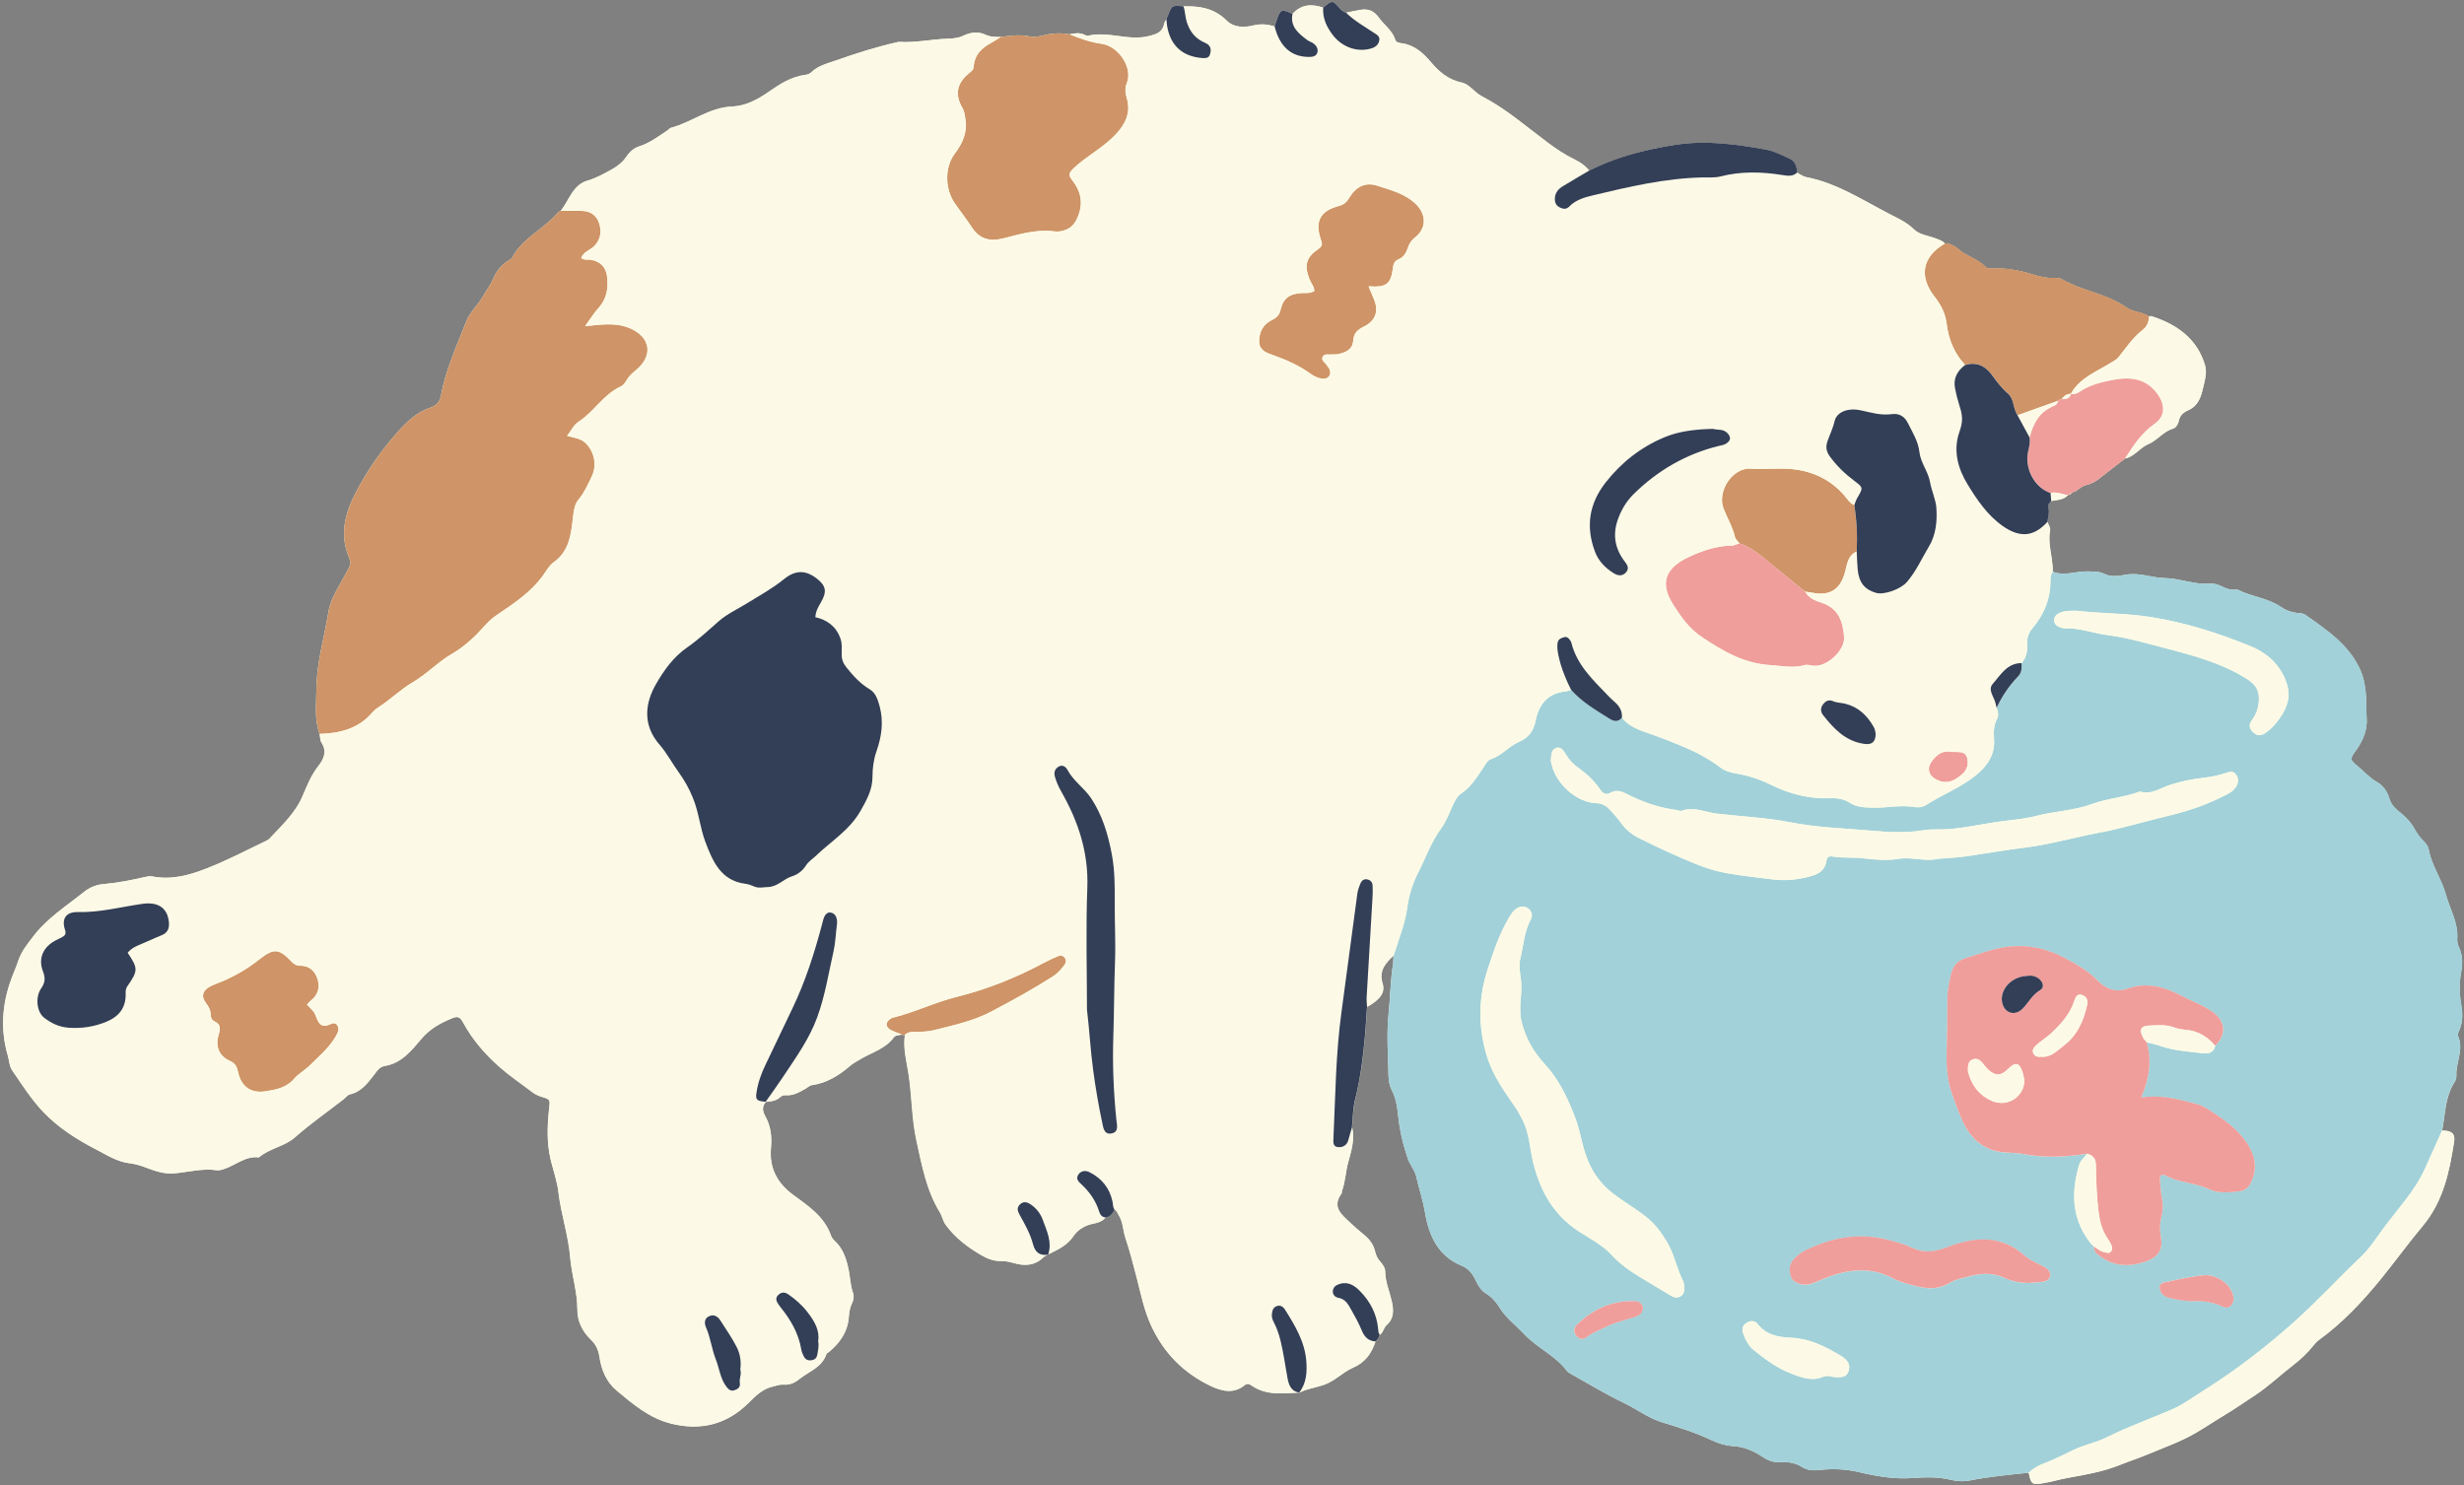
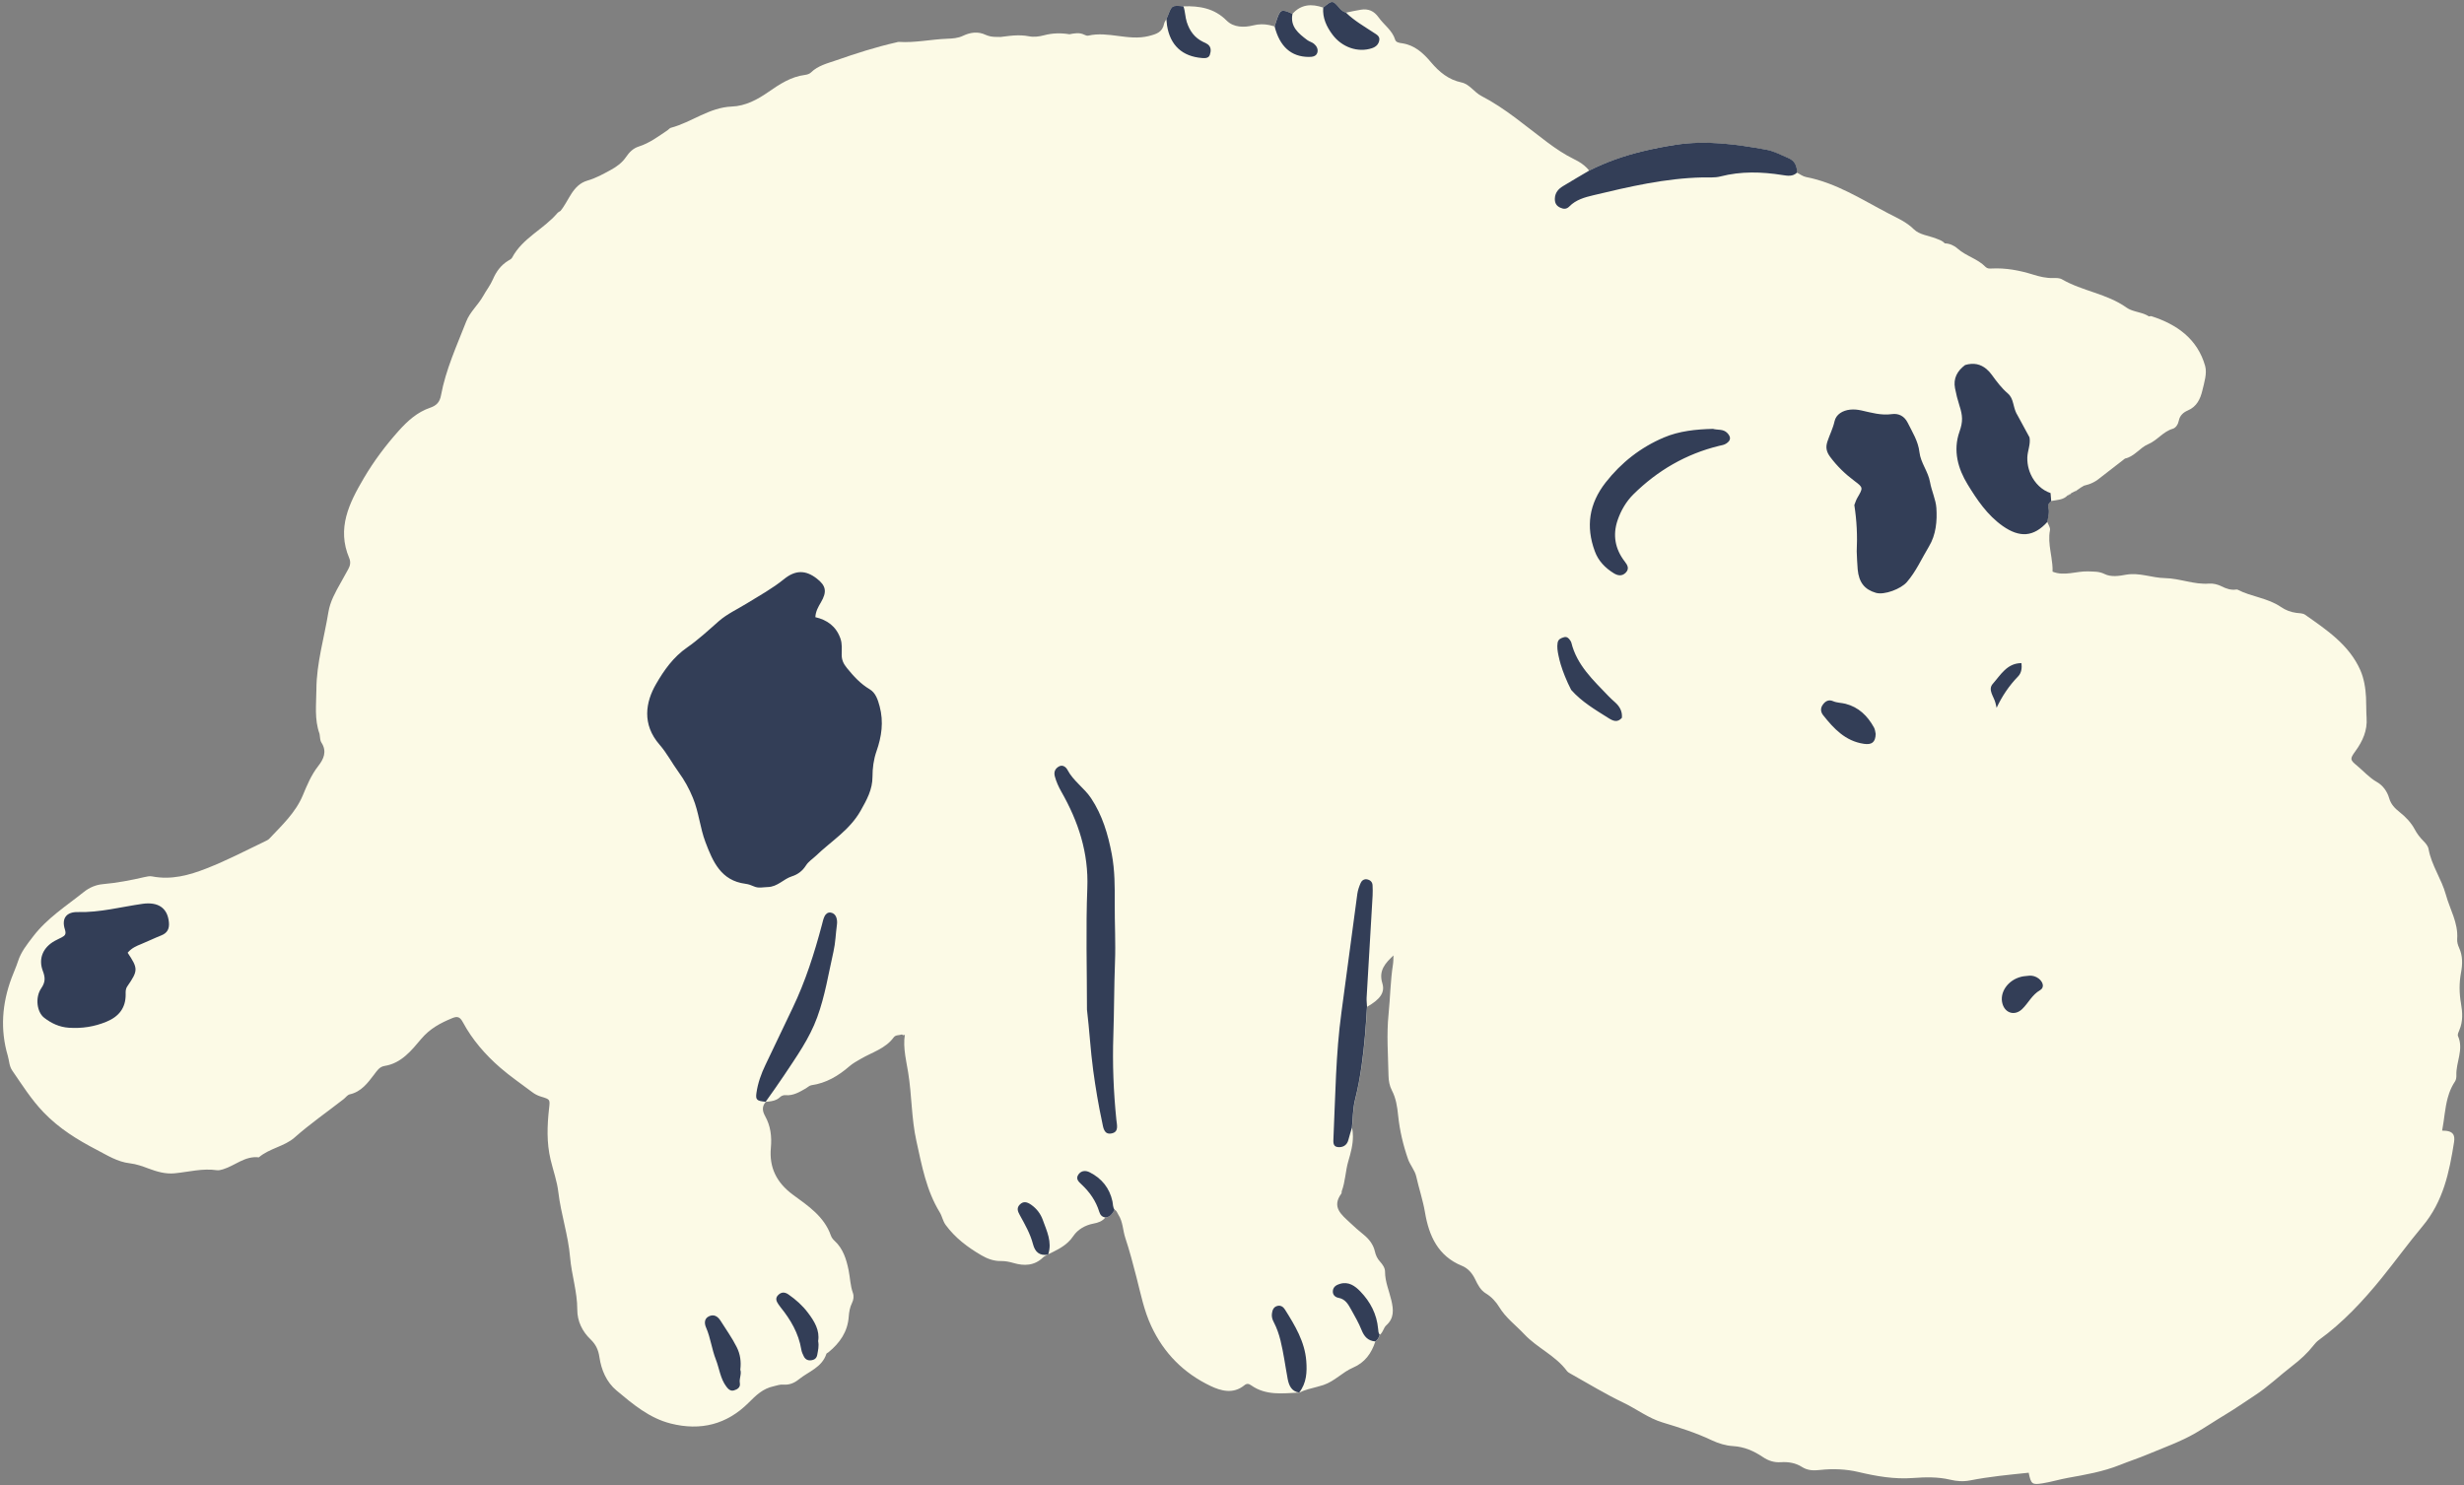
<svg xmlns="http://www.w3.org/2000/svg" height="292.2" preserveAspectRatio="xMidYMid meet" version="1.0" viewBox="-0.6 -0.4 484.7 292.2" width="484.7" zoomAndPan="magnify">
  <rect x="-0.6" y="-0.4" width="484.7" height="292.2" fill="#808080" stroke="none" />
  <g id="change1_1">
    <path d="M482.6,211.16c0.02,0.41-0.05,0.89-0.27,1.22c-0.49,0.73-0.86,1.5-1.14,2.29c-0.1,0.3-0.2,0.59-0.28,0.9 c-0.58,2.11-0.69,4.34-1.11,6.48c1.16,0,1.89,0.22,2.21,0.79c0.19,0.34,0.23,0.81,0.14,1.44c-0.94,5.94-2.1,11.68-6.22,16.6 c-2.77,3.31-5.34,6.86-8.07,10.23c-3.63,4.47-7.59,8.72-12.31,12.14c-0.4,0.29-0.75,0.67-1.05,1.06c-1.2,1.53-2.61,2.82-4.16,4.01 c-2.51,1.93-4.81,4.16-7.45,5.87c-1.89,1.23-3.74,2.54-5.68,3.7c-2.02,1.21-3.97,2.53-5.98,3.7c-2.89,1.67-6.11,2.8-9.21,4.1 c-1.85,0.78-3.76,1.4-5.63,2.15c-3.3,1.32-6.79,1.92-10.25,2.54c-1.66,0.3-3.26,0.8-4.92,1.06c-2.09,0.33-2.29,0.18-2.75-2.08 c-3.85,0.4-7.71,0.76-11.52,1.51c-1.34,0.26-2.59,0.18-3.97-0.15c-2.37-0.56-4.85-0.5-7.28-0.32c-3.66,0.27-7.17-0.34-10.72-1.18 c-2.4-0.57-4.98-0.68-7.49-0.41c-1.29,0.14-2.45,0.16-3.63-0.59c-1.22-0.78-2.66-1.03-4.13-0.93c-1.31,0.09-2.45-0.27-3.56-1.02 c-1.76-1.18-3.64-2.02-5.86-2.15c-1.4-0.08-2.85-0.52-4.13-1.12c-3.14-1.5-6.43-2.53-9.73-3.53c-2.79-0.84-5.08-2.63-7.66-3.87 c-3.55-1.69-6.92-3.76-10.36-5.68c-0.29-0.16-0.62-0.34-0.81-0.6c-2.25-3.03-5.83-4.5-8.37-7.21c-1.66-1.77-3.63-3.2-4.93-5.34 c-0.63-1.04-1.51-2.01-2.63-2.69c-1.05-0.63-1.6-1.72-2.11-2.79c-0.57-1.18-1.39-2.15-2.6-2.64c-4.72-1.92-6.49-5.94-7.26-10.49 c-0.41-2.43-1.2-4.73-1.73-7.11c-0.27-1.19-1.2-2.22-1.61-3.39c-0.97-2.79-1.65-5.67-1.95-8.62c-0.17-1.69-0.42-3.35-1.21-4.87 c-0.49-0.93-0.66-1.94-0.68-2.93c-0.08-4.04-0.4-8.11,0.01-12.11c0.33-3.26,0.36-6.55,0.87-9.79c0.09-0.58,0.07-1.18,0.1-1.76 c-1.57,1.49-2.98,2.94-2.19,5.49c0.28,0.91,0.16,1.71-0.35,2.46c-0.51,0.75-1.4,1.45-2.64,2.15c-0.23,3.85-0.51,7.69-1.05,11.5 c-0.33,2.28-0.75,4.56-1.31,6.82c-0.44,1.77-0.42,3.65-0.61,5.48c0.12,0.57,0.17,1.14,0.17,1.69c0.01,1.67-0.43,3.28-0.92,4.94 c-0.55,1.89-0.57,3.94-1.27,5.83c-0.06,0.15,0.01,0.38-0.08,0.49c-1.99,2.69,0.05,4.18,1.72,5.76c0.85,0.81,1.74,1.59,2.66,2.33 c1.08,0.88,1.9,1.94,2.21,3.3c0.17,0.77,0.48,1.42,1.01,2c0.51,0.57,0.99,1.23,0.99,2.01c0,1.98,0.82,3.77,1.25,5.65 c0.42,1.82,0.56,3.48-1.01,4.88c-0.14,0.12-0.25,0.27-0.34,0.43c-0.28,0.48-0.44,1.07-0.93,1.43c-0.13,0.39-0.28,0.76-0.56,1.05 c-0.09,0.1-0.2,0.18-0.32,0.26c-0.75,2.33-2.06,4.16-4.4,5.16c-2.07,0.88-3.58,2.66-5.81,3.41c-0.4,0.13-0.8,0.25-1.2,0.35 c-1.2,0.32-2.42,0.58-3.54,1.14c0,0,0.01,0,0.01,0c0,0-0.05,0.01-0.05,0.01c0,0,0-0.01,0.01-0.01c-3.25,0.16-6.54,0.63-9.45-1.43 c-0.48-0.34-0.86-0.39-1.34,0c-2.18,1.77-4.58,1.12-6.67,0.12c-5.24-2.51-9.15-6.41-11.64-11.77c-1.44-3.09-2.07-6.36-2.91-9.61 c-0.67-2.6-1.35-5.21-2.2-7.76c-0.5-1.51-0.45-3.18-1.37-4.56c-0.11-0.17-0.19-0.37-0.29-0.54c-0.1-0.18-0.23-0.33-0.45-0.42 c-0.3,0.55-0.62,1.09-1.17,1.36c-0.18,0.09-0.39,0.15-0.63,0.16c-0.61,0.76-1.45,1.04-2.38,1.21c-1.61,0.31-3.06,1.15-3.93,2.44 c-0.31,0.47-0.66,0.87-1.04,1.22c-1.13,1.06-2.51,1.7-3.91,2.37c0,0-0.1,0.08-0.1,0.08c-0.29,0.17-0.63,0.29-0.87,0.51 c-1.71,1.68-3.74,1.75-5.87,1.12c-0.82-0.24-1.63-0.39-2.47-0.38c-1.39,0.02-2.64-0.44-3.82-1.13c-2.7-1.57-5.15-3.41-7.03-5.97 c-0.57-0.78-0.69-1.71-1.17-2.49c-2.64-4.31-3.52-9.18-4.59-14.03c-0.99-4.46-0.89-9.01-1.62-13.48c-0.05-0.31-0.1-0.61-0.16-0.92 c-0.07-0.37-0.14-0.75-0.2-1.12c-0.08-0.44-0.16-0.89-0.22-1.34c0-0.03-0.01-0.07-0.01-0.1c-0.19-1.31-0.27-2.62-0.06-3.96 c-0.21,0.18-0.4,0.11-0.58-0.04c-0.54,0.2-1.22,0.04-1.62,0.58c-1.62,2.21-4.22,2.91-6.43,4.2c-0.79,0.46-1.59,0.88-2.3,1.5 c-2.16,1.87-4.55,3.3-7.46,3.71c-0.38,0.05-0.71,0.4-1.07,0.61c-1.24,0.71-2.46,1.47-3.98,1.35c-0.44-0.04-0.82,0.1-1.15,0.41 c-0.2,0.19-0.41,0.33-0.63,0.44c-0.66,0.33-1.4,0.39-2.14,0.46c-0.79,0.88-0.67,1.83-0.15,2.76c1.1,1.98,1.36,4,1.15,6.31 c-0.34,3.78,1.07,6.8,4.35,9.21c2.91,2.14,6.14,4.25,7.45,8.01c0.13,0.38,0.41,0.76,0.71,1.03c1.72,1.57,2.35,3.67,2.79,5.83 c0.3,1.48,0.32,3,0.84,4.45c0.23,0.64,0.13,1.35-0.18,1.98c-0.42,0.85-0.57,1.77-0.64,2.69c-0.21,2.98-1.76,5.18-3.99,7 c-0.13,0.11-0.35,0.17-0.4,0.3c-0.88,2.7-3.51,3.48-5.44,5.04c-0.9,0.73-1.89,1.12-3.03,1.02c-0.7-0.06-1.3,0.2-1.95,0.34 c-2.09,0.45-3.44,1.78-4.9,3.24c-4.26,4.26-9.43,5.57-15.31,4.08c-4.23-1.07-7.44-3.81-10.64-6.48c-1.99-1.66-3.01-4.04-3.39-6.61 c-0.2-1.38-0.68-2.45-1.74-3.47c-1.61-1.54-2.62-3.56-2.61-5.87c0.01-3.49-1.12-6.81-1.41-10.24c-0.36-4.37-1.81-8.54-2.32-12.89 c-0.25-2.13-1.01-4.23-1.52-6.36c-0.8-3.37-0.67-6.69-0.3-10.05c0.2-1.79,0.25-1.8-1.59-2.35c-0.66-0.2-1.23-0.5-1.78-0.92 c-2.08-1.58-4.27-3.06-6.22-4.76c-2.92-2.53-5.5-5.49-7.35-8.93c-0.59-1.09-1.07-1.26-2.13-0.82c-2.32,0.96-4.35,2.03-6.1,4.1 c-1.87,2.22-3.88,4.77-7.16,5.29c-1.05,0.16-1.53,0.97-2.09,1.71c-1.28,1.68-2.53,3.38-4.8,3.89c-0.44,0.1-0.78,0.61-1.17,0.92 c-3.23,2.52-6.59,4.84-9.67,7.57c-1.99,1.76-4.94,2.11-7.03,3.9c-2.72-0.33-4.67,1.63-7.04,2.35c-0.4,0.12-0.84,0.24-1.24,0.18 c-2.81-0.41-5.52,0.34-8.28,0.61c-1.8,0.18-3.52-0.33-5.17-0.95c-1.19-0.45-2.38-0.87-3.65-1.02c-2.43-0.27-4.47-1.59-6.53-2.66 c-3.77-1.96-7.36-4.17-10.42-7.35c-2.44-2.54-4.23-5.41-6.18-8.24c-0.61-0.89-0.59-1.92-0.87-2.88c-1.53-5.17-1.14-10.28,0.73-15.31 c0.41-1.11,0.91-2.18,1.27-3.3c0.6-1.88,1.77-3.31,2.96-4.87c2.77-3.64,6.54-6.01,10-8.78c1.06-0.85,2.35-1.41,3.71-1.53 c2.78-0.25,5.5-0.76,8.2-1.39c0.48-0.11,1.02-0.23,1.49-0.14c3.8,0.74,7.28-0.21,10.79-1.59c3.92-1.54,7.63-3.47,11.41-5.29 c0.3-0.15,0.64-0.29,0.86-0.52c2.48-2.63,5.17-5.12,6.6-8.53c0.85-2.03,1.66-4.02,3.04-5.78c1.06-1.35,1.77-2.86,0.63-4.62 c-0.07-0.11-0.13-0.24-0.17-0.38c-0.12-0.41-0.11-0.9-0.2-1.33c-0.52-1.43-0.68-2.89-0.71-4.35c-0.01-0.73,0.01-1.47,0.03-2.2 c0.02-0.73,0.05-1.47,0.06-2.2c0.02-5.18,1.54-10.14,2.36-15.2c0.34-2.09,1.39-3.96,2.43-5.8c0.5-0.88,0.98-1.77,1.47-2.65 c0.4-0.7,0.52-1.42,0.2-2.18c-2.49-5.87-0.02-10.82,2.86-15.72c1.97-3.35,4.28-6.43,6.87-9.33c1.75-1.95,3.66-3.68,6.16-4.53 c1.29-0.44,1.92-1.12,2.16-2.45c0.94-5.08,3.1-9.75,4.96-14.52c0.75-1.92,2.35-3.26,3.34-5.03c0.61-1.1,1.41-2.11,1.91-3.27 c0.65-1.52,1.57-2.78,2.98-3.65c0.28-0.18,0.65-0.34,0.79-0.6c2.04-3.88,6.21-5.6,8.92-8.79c0.16-0.18,0.4-0.29,0.61-0.43 c1.7-2.06,2.35-5.11,5.32-5.97c1.64-0.47,3.08-1.28,4.55-2.08c1.21-0.66,2.26-1.43,3.04-2.58c0.62-0.91,1.38-1.69,2.5-2.04 c2.12-0.67,3.87-2.01,5.69-3.23c0.21-0.14,0.38-0.39,0.61-0.45c4.1-1.09,7.55-4.01,11.99-4.18c2.69-0.1,5.05-1.38,7.18-2.86 c2.25-1.56,4.46-3.02,7.24-3.37c0.4-0.05,0.87-0.2,1.14-0.47c1.39-1.36,3.22-1.79,4.96-2.39c3.89-1.36,7.81-2.62,11.83-3.53 c0.16-0.04,0.33-0.11,0.49-0.1c3.19,0.21,6.32-0.5,9.49-0.62c1.12-0.04,2.14-0.1,3.17-0.59c1.42-0.68,2.95-0.88,4.4-0.19 c0.29,0.14,0.59,0.22,0.88,0.29c0.07,0.02,0.15,0.04,0.22,0.05c0.37,0.06,0.74,0.08,1.11,0.08c0.25,0.01,0.5,0.01,0.75,0.01 c1.15-0.14,2.29-0.31,3.45-0.32c0.46,0,0.92,0.02,1.39,0.07c0.23,0.03,0.46,0.07,0.7,0.11c1,0.2,2.03,0.07,3.01-0.19 c1.66-0.44,3.33-0.48,5.01-0.2c1-0.2,1.99-0.39,2.96,0.11c0.22,0.11,0.51,0.21,0.73,0.16c3.97-0.92,7.89,1.08,11.9,0.08 c1.55-0.39,2.69-0.75,3.03-2.43c0.06-0.32,0.29-0.6,0.44-0.9c0.1-0.23,0.21-0.46,0.3-0.69c0.79-2.03,0.79-2.03,3.05-1.83 c3.17-0.1,6.08,0.37,8.5,2.8c1.38,1.39,3.46,1.4,5.25,0.95c1.12-0.28,2.14-0.27,3.16-0.06c0.34,0.07,0.68,0.16,1.02,0.26 c0.13-0.39,0.25-0.78,0.38-1.18c0.73-2.2,0.95-2.29,3.14-1.28c1.71-1.91,3.78-2.03,6.04-1.24c1.79-1.47,1.86-1.48,3.27,0.19 c0.34,0.4,0.74,0.64,1.21,0.81c0.99-0.2,1.98-0.44,2.98-0.59c1.45-0.22,2.55,0.25,3.46,1.53c1.05,1.48,2.68,2.52,3.25,4.39 c0.16,0.52,0.8,0.61,1.29,0.68c2.52,0.35,4.22,1.92,5.77,3.76c1.61,1.9,3.43,3.42,5.99,3.96c1.59,0.34,2.48,1.92,3.93,2.67 c4.71,2.43,8.7,5.93,12.92,9.08c1.67,1.25,3.43,2.44,5.3,3.35c0.3,0.14,0.58,0.29,0.85,0.45c0.81,0.48,1.52,1.04,2.12,1.79 c3.35-1.69,6.84-2.88,10.42-3.77c2.15-0.53,4.34-0.95,6.57-1.29c6.02-0.93,11.87-0.11,17.72,0.94c1.54,0.28,3,1.06,4.48,1.68 c1.24,0.52,1.69,1.57,1.67,2.85c0.6,0.29,1.17,0.74,1.8,0.86c5.94,1.15,10.92,4.41,16.16,7.14c1.77,0.92,3.55,1.67,5.03,3.13 c1.12,1.1,2.89,1.24,4.36,1.82c0.16,0.06,0.31,0.12,0.47,0.18c0.31,0.12,0.62,0.25,0.89,0.44c0.14,0.1,0.26,0.21,0.38,0.34 c0.49,0.01,0.94,0.12,1.37,0.3c0.21,0.09,0.41,0.2,0.61,0.32c0.19,0.12,0.38,0.27,0.55,0.42c1.65,1.47,3.92,1.98,5.48,3.59 c0.32,0.33,0.73,0.35,1.17,0.32c2.8-0.15,5.5,0.36,8.18,1.19c1.27,0.4,2.59,0.72,3.97,0.68c0.58-0.02,1.26-0.02,1.73,0.26 c4.01,2.32,8.82,2.81,12.66,5.54c0.49,0.35,1.04,0.55,1.62,0.72c0.96,0.28,1.97,0.47,2.81,1.03c0.08-0.01,0.17-0.03,0.26-0.04 c0.09-0.01,0.17-0.02,0.24,0c5.04,1.62,9.05,4.48,10.56,9.78c0.41,1.45-0.17,3.27-0.55,4.85c-0.39,1.64-1.09,3.17-2.87,3.92 c-0.84,0.36-1.56,0.97-1.76,2.01c-0.13,0.68-0.58,1.41-1.17,1.58c-1.93,0.56-3.06,2.29-4.85,3.04c-1.66,0.7-2.7,2.44-4.57,2.83 c-1.78,1.38-3.57,2.75-5.34,4.14c-0.28,0.22-0.58,0.39-0.89,0.55c-0.58,0.3-1.21,0.5-1.85,0.65c-0.2,0.12-0.41,0.25-0.63,0.38 c-0.3,0.21-0.61,0.42-0.91,0.63c0,0-0.03,0.09-0.03,0.09l-0.08-0.06c-0.29,0.15-0.58,0.3-0.87,0.44c-0.02,0.08-0.05,0.14-0.1,0.17 c-0.05,0.03-0.12,0.04-0.21,0.01c-0.03,0.09-0.07,0.14-0.12,0.18c-0.06,0.03-0.13,0.04-0.21,0.02c-0.11,0.12-0.23,0.23-0.35,0.32 c-0.41,0.32-0.88,0.47-1.37,0.57c-0.2,0.04-0.41,0.08-0.62,0.11c-0.17,0.03-0.35,0.05-0.52,0.08c-0.15,0.02-0.29,0.05-0.43,0.08 c-0.36,0.33-0.72,0.67-0.57,1.23c0.14,0.49,0.13,0.96,0.06,1.44c-0.06,0.47-0.17,0.94-0.24,1.42c0.07,0.21,0.18,0.42,0.28,0.63 c0.1,0.21,0.19,0.42,0.24,0.63c0.03,0.13,0.04,0.26,0.01,0.39c-0.27,1.39-0.12,2.74,0.09,4.09c0.06,0.39,0.12,0.77,0.18,1.16 c0.15,0.96,0.27,1.93,0.24,2.9c0.58,0.24,1.17,0.35,1.75,0.38c0.58,0.03,1.17-0.01,1.75-0.08c1.17-0.14,2.33-0.39,3.5-0.35 c1.1,0.05,2.16-0.02,3.19,0.5c1.34,0.67,2.94,0.39,4.2,0.16c2.71-0.49,5.15,0.62,7.7,0.66c2.96,0.05,5.73,1.32,8.71,1.08 c0.8-0.06,1.72,0.17,2.44,0.54c0.94,0.47,1.85,0.78,2.89,0.63c0.08-0.01,0.18-0.01,0.25,0.02c2.73,1.42,5.96,1.63,8.54,3.41 c0.93,0.64,1.93,1.01,3.03,1.16c0.58,0.08,1.27,0.05,1.71,0.36c4.26,2.99,8.66,5.92,10.87,10.89c0.73,1.65,1.04,3.57,1.13,5.39 c0.07,1.32,0.02,2.67,0.11,4.01c0.18,2.49-0.77,4.59-2.2,6.56c-1.12,1.55-1.08,1.7,0.35,2.88c1.29,1.07,2.39,2.35,3.89,3.2 c1.19,0.67,2.02,1.86,2.4,3.16c0.36,1.23,1.1,1.99,2.06,2.75c1.19,0.94,2.26,2.06,2.98,3.41c0.44,0.84,1,1.55,1.65,2.22 c0.47,0.49,0.95,0.98,1.07,1.68c0.58,3.19,2.55,5.85,3.39,8.92c0.79,2.89,2.47,5.57,2.23,8.74c-0.04,0.56,0.13,1.19,0.37,1.71 c0.74,1.61,0.7,3.22,0.38,4.94c-0.37,1.98-0.35,4.03,0,6.03c0.31,1.78,0.41,3.51-0.31,5.21c-0.16,0.38-0.41,0.9-0.28,1.2 C484.1,206.09,482.5,208.58,482.6,211.16z" fill="#FCFAE6" />
  </g>
  <g id="change2_1">
-     <path d="M483.54,197.03c-0.34-2-0.37-4.04,0-6.03c0.32-1.72,0.36-3.32-0.38-4.94c-0.24-0.52-0.41-1.15-0.37-1.71 c0.24-3.17-1.43-5.85-2.23-8.74c-0.84-3.07-2.82-5.73-3.39-8.92c-0.13-0.7-0.6-1.19-1.07-1.68c-0.64-0.67-1.2-1.38-1.65-2.22 c-0.71-1.35-1.79-2.47-2.98-3.41c-0.96-0.76-1.7-1.51-2.06-2.75c-0.38-1.3-1.21-2.5-2.4-3.16c-1.51-0.85-2.6-2.13-3.89-3.2 c-1.43-1.18-1.47-1.32-0.35-2.88c1.43-1.98,2.38-4.08,2.2-6.56c-0.09-1.34-0.04-2.69-0.11-4.01c-0.1-1.82-0.4-3.74-1.13-5.39 c-2.21-4.97-6.6-7.9-10.87-10.89c-0.44-0.31-1.13-0.29-1.71-0.36c-1.11-0.15-2.1-0.51-3.03-1.16c-2.58-1.78-5.81-1.99-8.54-3.41 c-0.07-0.04-0.17-0.04-0.25-0.02c-1.05,0.15-1.95-0.15-2.89-0.63c-0.73-0.37-1.64-0.6-2.44-0.54c-2.99,0.24-5.75-1.03-8.71-1.08 c-2.56-0.04-4.99-1.15-7.7-0.66c-1.26,0.23-2.86,0.51-4.2-0.16c-1.04-0.52-2.09-0.45-3.19-0.5c-1.17-0.05-2.34,0.2-3.5,0.35 c-1.17,0.14-2.33,0.18-3.5-0.3c-0.32,0.42-0.47,0.91-0.46,1.42c0.1,3.73-1.19,6.94-3.57,9.75c-0.74,0.88-1.08,1.88-1,3.04 c0.09,1.39-0.16,2.69-1.1,3.79c0.11,0.96,0.01,1.92-0.67,2.62c-1.77,1.82-3.16,3.88-4.22,6.17c0.24,0.73,0.45,1.46,0.05,2.2 c-0.66,1.25-0.67,2.6-0.58,3.95c0.21,3.08-1.26,5.22-3.56,7.11c-2.97,2.44-6.56,3.77-9.74,5.81c-0.72,0.46-1.51,0.6-2.41,0.44 c-2.74-0.47-5.48,0.23-8.25,0.13c-1.55-0.05-3.02-0.08-4.34-0.93c-1.2-0.76-2.47-0.98-3.86-0.93c-4.13,0.17-8.03-0.81-11.69-2.63 c-2.22-1.1-4.52-1.84-6.93-2.25c-1.11-0.19-2.14-0.48-3.03-1.15c-2.56-1.95-5.38-3.35-8.36-4.55c-1.78-0.72-3.55-1.43-5.37-2.05 c-2.03-0.7-4.18-1.38-5.64-3.18c-0.87,0.99-1.73,0.62-2.66,0.04c-2.6-1.64-5.25-3.19-7.32-5.53c-0.41,0.11-0.81,0.27-1.22,0.31 c-3.48,0.37-5.19,2.65-5.8,5.75c-0.41,2.06-1.4,3.34-3.24,4.14c-2,0.87-3.41,2.71-5.54,3.42c-0.7,0.23-1.08,1.03-1.5,1.67 c-1.25,1.89-2.45,3.82-4.41,5.13c-0.78,0.52-1.18,1.4-1.58,2.25c-0.72,1.52-1.27,3.17-2.26,4.51c-2.03,2.76-3.13,5.96-4.66,8.95 c-1.11,2.17-1.78,4.57-2.14,6.96c-0.49,3.19-1.69,6.12-2.63,9.15c-0.03,0.59-0.01,1.18-0.1,1.76c-0.5,3.24-0.53,6.53-0.87,9.79 c-0.41,4-0.09,8.07-0.01,12.11c0.02,0.99,0.19,2,0.68,2.93c0.79,1.51,1.04,3.18,1.21,4.87c0.3,2.95,0.99,5.82,1.95,8.62 c0.41,1.18,1.34,2.2,1.61,3.39c0.53,2.38,1.32,4.68,1.73,7.11c0.76,4.55,2.54,8.57,7.26,10.49c1.21,0.49,2.03,1.46,2.6,2.64 c0.51,1.07,1.06,2.16,2.11,2.79c1.12,0.68,2,1.65,2.63,2.69c1.3,2.14,3.28,3.57,4.93,5.34c2.54,2.71,6.12,4.18,8.37,7.21 c0.19,0.26,0.52,0.44,0.81,0.6c3.44,1.92,6.81,3.98,10.36,5.68c2.58,1.23,4.88,3.03,7.66,3.87c3.31,1,6.6,2.03,9.73,3.53 c1.27,0.61,2.73,1.04,4.13,1.12c2.22,0.13,4.1,0.97,5.86,2.15c1.11,0.75,2.25,1.11,3.56,1.02c1.47-0.1,2.91,0.16,4.13,0.93 c1.18,0.75,2.33,0.73,3.63,0.59c2.51-0.27,5.09-0.16,7.49,0.41c3.56,0.84,7.06,1.46,10.72,1.18c2.43-0.18,4.92-0.25,7.28,0.32 c1.37,0.33,2.62,0.41,3.97,0.15c3.81-0.74,7.67-1.11,11.52-1.51c0.86-0.83,1.85-1.38,2.98-1.82c1.96-0.76,3.86-1.69,5.75-2.62 c1.45-0.71,2.98-1.14,4.49-1.65c1.88-0.63,3.63-1.65,5.46-2.43c3-1.27,6.03-2.49,9.04-3.72c2.51-1.03,4.66-2.65,6.94-4.09 c6.08-3.83,11.71-8.17,17.1-12.93c4.75-4.19,8.99-8.86,13.57-13.19c1.69-1.6,2.98-3.63,4.37-5.52c2.83-3.86,6.2-7.35,8.22-11.78 c1.15-2.52,2.28-5.06,3.41-7.59c0.47-2.46,0.55-5.02,1.39-7.38c0.28-0.79,0.64-1.55,1.14-2.29c0.22-0.32,0.29-0.81,0.27-1.22 c-0.1-2.58,1.5-5.07,0.35-7.71c-0.13-0.3,0.12-0.82,0.28-1.2C483.95,200.54,483.85,198.81,483.54,197.03z M320.6,258.84 c-1.86,0.55-3.73,1.05-5.48,1.9c-1.21,0.59-2.47,1.08-3.56,1.9c-0.69,0.52-1.4,0.59-2.02-0.13c-0.64-0.75-0.67-1.57,0.04-2.26 c3.15-3.07,6.88-4.79,11.34-4.65c0.93,0.03,1.62,0.46,1.63,1.52C322.4,258.27,321.49,258.58,320.6,258.84z M329.94,254.68 c-0.77,0.44-1.45,0.1-2.12-0.31c-1.87-1.14-3.76-2.26-5.63-3.39c-2.09-1.27-4.1-2.64-5.78-4.48c-1.78-1.95-4.16-3.16-6.35-4.56 c-5.01-3.22-7.63-7.91-9.04-13.51c-0.7-2.77-0.73-5.68-2.04-8.32c-0.49-0.99-0.99-1.91-1.62-2.82c-2.11-3.05-4.29-6.13-5.4-9.67 c-1.78-5.67-1.82-11.44,0.04-17.16c1.15-3.53,2.31-7.06,4.22-10.28c0.66-1.11,1.34-2.18,2.76-2.22c1.33,0.08,2.19,1.37,1.53,2.59 c-1.3,2.38-1.39,5.01-2.02,7.53c-0.36,1.48-0.07,2.91,0.1,4.24c0.35,2.77-0.55,5.48,0.11,8.26c0.77,3.24,2.38,5.99,4.52,8.32 c2.93,3.2,4.68,6.95,6.15,10.91c0.82,2.21,1.15,4.56,1.9,6.81c1.08,3.22,2.77,5.79,5.54,7.89c2.08,1.58,4.34,2.87,6.39,4.5 c1.78,1.41,3.02,3.11,4.15,5.01c1.45,2.41,1.88,5.22,3.16,7.68c0.11,0.22,0.14,0.49,0.16,0.74 C330.73,253.28,330.84,254.17,329.94,254.68z M339.4,171.46c-2.28-0.38-4.44-1.06-6.54-1.92c-3.74-1.53-7.42-3.21-11.04-5.04 c-1.48-0.75-2.69-1.74-3.62-3.07c-0.63-0.91-1.38-1.7-2.12-2.51c-0.76-0.83-1.5-1.25-2.77-1.3c-3.8-0.17-7.77-3.77-8.66-7.51 c-0.08-0.33-0.2-0.67-0.17-0.99c0.08-0.91,0.04-2.04,1.06-2.37c0.96-0.31,1.46,0.61,1.91,1.33c0.67,1.1,1.56,2,2.6,2.73 c1.61,1.13,2.98,2.49,4.11,4.09c0.56,0.79,1.12,1.21,2.09,0.65c1.08-0.62,2.13-0.27,3.13,0.25c3.09,1.61,6.34,2.71,9.8,3.17 c0.33,0.04,0.72,0.27,0.98,0.17c2.41-0.91,4.64,0.27,6.95,0.54c4.85,0.57,9.77,0.78,14.54,1.72c5.24,1.03,10.55,1.16,15.81,1.63 c3.26,0.29,6.68,0.49,10.02-0.04c0.91-0.14,1.85-0.22,2.77-0.2c4.42,0.11,8.68-1.07,13.02-1.61c2.26-0.28,4.55-0.49,6.74-1.06 c3.58-0.93,7.31-1.01,10.83-2.3c3.08-1.13,6.44-1.33,9.53-2.48c2.26,0.68,4.03-0.72,6-1.34c1.99-0.63,4.06-1.08,6.13-1.32 c1.61-0.19,3.16-0.45,4.69-0.97c0.72-0.25,1.5-0.52,2.07,0.29c0.62,0.88,0.44,1.77-0.13,2.59c-0.45,0.64-1.11,1.02-1.79,1.37 c-3.45,1.79-7.06,3.11-10.85,4.01c-4.75,1.12-9.43,2.58-14.22,3.48c-4.79,0.9-9.48,2.27-14.35,2.89c-3.83,0.49-7.66,1.12-11.49,1.71 c-1.9,0.29-3.85,0.35-5.77,0.52c-2.56,0.62-5.14-0.41-7.75,0.01c-2.19,0.35-4.52,0.2-6.75-0.08c-2.11-0.27-4.22-0.04-6.31-0.38 c-0.76-0.13-1.07,0.2-1.18,0.92c-0.29,1.87-1.58,2.56-3.28,3.01c-2.48,0.66-4.88,0.88-7.48,0.55 C345.06,172.25,342.23,171.94,339.4,171.46z M363.05,269.34c-0.04,0.13-0.09,0.25-0.14,0.36c-0.39,0.77-1.18,0.98-2.82,0.83 c-0.66-0.17-1.35-0.34-1.99-0.06c-2.23,0.96-4.25,0.19-6.31-0.6c-2.8-1.08-5.17-2.82-7.45-4.68c-0.98-0.8-1.58-1.95-2.01-3.17 c-0.28-0.79-0.25-1.5,0.48-2.03c0.78-0.57,1.73-0.67,2.3,0.06c1.74,2.25,4.13,2.64,6.72,2.76c3.54,0.17,6.62,1.7,9.59,3.49 C362.97,267.26,363.42,268.09,363.05,269.34z M401.6,251.73c-1.06,0.23-2.17,0.21-3.26,0.31c-1.64-0.04-3.16-0.34-4.67-1.03 c-2.24-1.03-4.6-0.89-6.93-0.27c-1.3,0.35-2.7,0.61-3.82,1.29c-2.97,1.79-5.85,0.9-8.77,0.03c-0.73-0.22-1.47-0.44-2.13-0.81 c-5.2-2.86-10.23-1.7-15.24,0.55c-0.54,0.24-1.11,0.43-1.69,0.54c-1.24,0.24-2.97-0.42-3.3-1.34c-0.44-1.23-0.52-2.51,0.44-3.58 c0.68-0.76,1.46-1.38,2.4-1.83c5.17-2.52,10.5-3.49,16.19-2.03c1.64,0.42,3.23,0.86,4.78,1.58c2.26,1.05,4.46,0.79,6.83-0.13 c5.31-2.06,10.6-2.53,15.3,1.69c0.89,0.8,2,1.25,3.05,1.79c0.52,0.27,1.09,0.52,1.49,0.93C403.1,250.25,402.77,251.48,401.6,251.73z M438.32,256.38c-0.72,0.86-1.51,0.33-2.29,0.02c-1.59-0.62-3.25-0.86-4.94-0.81c-1.71,0.06-3.35-0.25-4.99-0.66 c-0.78-0.2-1.41-0.54-1.72-1.33c-0.33-0.85-0.21-1.49,0.81-1.71c0.66-0.14,1.31-0.29,1.97-0.42c1.97-0.41,3.96-0.79,5.97-1 c1.35-0.02,2.77,0.53,3.84,1.4c0.64,0.53,1.16,1.17,1.46,1.87C438.82,254.65,439,255.57,438.32,256.38z M442.15,232.36 c-0.44,0.87-1.22,1.52-2.16,1.62c-2,0.22-4.09,0.51-5.98-0.38c-2.77-1.3-5.94-1.28-8.66-2.72c-0.63-0.34-1.16-0.08-1.06,0.81 c0.13,1.17,0.13,2.37,0.37,3.51c0.26,1.28,0.26,2.49-0.07,3.75c-0.33,1.31-0.37,2.61-0.12,3.99c0.45,2.53-0.5,4-2.96,4.86 c-3.2,1.12-6.28,1.02-9.13-1.12c-0.16-0.12-0.32-0.24-0.46-0.37c-0.41-0.38-0.68-0.81-0.62-1.46c-0.18-0.17-0.36-0.34-0.54-0.51 c-3.8-4.69-4.01-9.94-2.4-15.47c0.27-0.94,1.04-1.51,1.57-2.26c-4.18,0.68-8.35,0.84-12.56,0.05c-1.95-0.37-3.94-0.08-5.96-0.75 c-3.04-1.02-4.78-3.19-5.97-5.78c-0.8-1.72-1.44-3.58-2.08-5.4c-1.04-2.95-1.11-5.9-1.01-8.94c0.11-3.2,0.12-6.41,0.13-9.61 c0-1.71,0.36-3.35,0.75-4.99c0.35-1.51,1.22-2.53,2.75-3.02c2.98-0.94,5.95-2.09,9.04-2.35c3.64-0.31,7.2,0.49,10.48,2.25 c2.3,1.24,4.57,2.47,6.44,4.39c1.66,1.7,3.59,2.55,6.15,1.63c3.85-1.38,7.52-0.14,10.89,1.67c1.99,1.07,4.2,1.74,6,3.2 c0.56,0.45,0.99,0.95,1.28,1.47s0.45,1.07,0.47,1.63c0.01,0.28-0.02,0.56-0.08,0.84c-0.18,0.84-0.67,1.69-1.49,2.48 c-0.18,0.77-0.57,1.17-1.07,1.35c-0.49,0.18-1.09,0.16-1.69,0.08c-2.71-0.35-5.46-0.49-8.07-1.43c-0.85-0.31-1.76-0.47-2.64-0.7 c1.06,3.72,0.47,7.3-1.1,10.89c3.9-0.64,7.41,0.35,10.94,1.27c1.44,0.38,2.58,1.27,3.76,2.04c2.91,1.89,5.58,4.16,7.04,7.38 C443.23,228.18,443.16,230.37,442.15,232.36z M448.42,140.04c-0.84,1.39-1.84,2.62-3.14,3.6c-0.9,0.67-1.74,0.94-2.7,0.01 c-0.85-0.82-0.79-1.59-0.14-2.45c0.68-0.9,1.06-1.92,1.23-3.02c0.36-2.41-0.33-3.79-2.4-5.08c-4.72-2.94-9.98-4.42-15.3-5.8 c-3.99-1.04-7.95-2.23-12.05-2.75c-2.75-0.35-5.38-1.41-8.21-1.32c-0.41,0.01-0.85-0.1-1.22-0.26c-0.55-0.25-1.03-0.63-1.02-1.32 c0.01-0.65,0.37-1.11,0.94-1.39c1.02-0.5,2.12-0.52,3.51-0.49c4.72,0.56,9.77,0.46,14.8,1.27c6.71,1.09,13.06,3.12,19.3,5.66 c2.97,1.21,5.32,3.11,6.74,6.15C449.95,135.39,449.85,137.69,448.42,140.04z" fill="#A2D1DA" />
-   </g>
+     </g>
  <g id="change3_1">
-     <path d="M62.27,143.99c-0.52-1.43-0.68-2.89-0.71-4.35c-0.01-0.73,0.01-1.47,0.03-2.2c0.02-0.73,0.05-1.47,0.06-2.2 c0.02-5.18,1.54-10.14,2.36-15.2c0.34-2.09,1.39-3.96,2.43-5.8c0.5-0.88,0.98-1.77,1.47-2.65c0.4-0.7,0.52-1.42,0.2-2.18 c-2.49-5.87-0.02-10.82,2.86-15.72c1.97-3.35,4.28-6.43,6.87-9.33c1.75-1.95,3.66-3.68,6.16-4.53c1.29-0.44,1.92-1.12,2.16-2.45 c0.94-5.08,3.1-9.75,4.96-14.52c0.75-1.92,2.35-3.26,3.34-5.03c0.61-1.1,1.41-2.11,1.91-3.27c0.65-1.52,1.57-2.78,2.98-3.65 c0.28-0.18,0.65-0.34,0.79-0.6c2.04-3.88,6.21-5.6,8.92-8.79c0.16-0.18,0.4-0.29,0.61-0.43c1.35,0,2.7,0,4.04,0 c1.72,0,2.98,0.8,3.51,2.39c0.54,1.59,0.37,3.12-0.88,4.47c-0.79,0.85-2.13,1.08-2.63,2.41c0.57,0.48,1.28,0.25,1.89,0.35 c1.89,0.33,2.99,1.44,3.21,3.35c0.26,2.26-0.07,4.34-1.69,6.13c-0.94,1.03-1.68,2.25-2.64,3.58c3.13-0.29,5.96-0.77,8.73,0.38 c4.2,1.75,4.75,5.51,1.15,8.38c-0.67,0.54-1.26,1.11-1.7,1.84c-0.31,0.51-0.65,1.03-1.2,1.28c-3.39,1.55-5.21,4.97-8.28,6.93 c-0.91,0.58-1.45,1.76-2.25,2.77c1.43,0.39,2.78,0.52,3.77,1.55c1.65,1.73,2.15,4.32,1.03,6.57c-0.75,1.5-1.4,3.06-2.51,4.37 c-0.77,0.91-0.94,2.01-1.09,3.24c-0.4,3.37-0.63,6.89-3.86,9.17c-0.92,0.65-1.49,1.8-2.19,2.74c-2.3,3.11-5.45,5.23-8.59,7.35 c-0.92,0.62-1.77,1.27-2.5,2.1c-2.01,2.26-4.13,4.32-6.82,5.88c-2.68,1.55-4.87,3.93-7.55,5.49c-2.49,1.45-4.48,3.49-6.88,5 c-0.49,0.31-0.92,0.75-1.31,1.19C69.73,143.03,66.15,143.88,62.27,143.99z M194.53,7.93c-1.96,1.04-3.47,2.39-3.61,4.79 c-0.04,0.66-0.56,0.98-1.02,1.36c-2.29,1.94-2.73,4.11-1.23,6.69c0.45,0.78,0.51,1.54,0.63,2.37c0.38,2.62-0.6,4.68-2.13,6.72 c-2.01,2.69-1.91,6.93,0.01,9.71c1.1,1.6,2.32,3.11,3.37,4.74c1.51,2.33,3.53,2.84,6.13,2.2c3.17-0.79,6.32-1.78,9.66-1.44 c0.5,0.05,1.02,0.13,1.51,0.05c1.46-0.24,2.55-0.8,3.3-2.32c1.41-2.87,1.02-5.37-0.86-7.76c-0.71-0.9-0.7-1.39,0.21-2.26 c2.61-2.5,5.91-4.12,8.39-6.77c1.89-2.02,2.98-4.28,2.15-7.09c-0.3-1.01-0.4-2,0-2.97c1.25-3.06-1.65-7.3-4.97-7.74 c-2.16-0.29-4.24-1.04-6.28-1.86c-1.68-0.28-3.35-0.24-5.01,0.2c-0.98,0.26-2.01,0.39-3.01,0.19c-0.23-0.05-0.46-0.08-0.7-0.11 c-0.46-0.06-0.92-0.08-1.39-0.07c-1.15,0.01-2.3,0.17-3.45,0.32C195.67,7.22,195.12,7.62,194.53,7.93z M380.01,58.03 c1.26,1.59,2.08,3.37,2.31,5.23c0.1,0.79,0.24,1.55,0.43,2.28c0.58,2.19,1.61,4.13,3.22,5.85c1.69-0.51,3.07-0.17,4.21,0.79 c0.38,0.32,0.73,0.71,1.06,1.16c0.94,1.3,1.9,2.58,3.12,3.63c0.63,0.54,0.88,1.22,1.07,1.96c0.05,0.2,0.1,0.41,0.16,0.61 c0.16,0.61,0.35,1.21,0.7,1.75c2.66-0.95,5.32-1.89,7.97-2.84c0,0,0,0,0,0c0.13-0.19,0.31-0.27,0.52-0.3 c0.06-0.01,0.12-0.03,0.18-0.03c0.32-0.48,0.73-0.83,1.25-0.97c0.17-0.05,0.35-0.07,0.54-0.07c1.72-3.12,4.97-4.3,7.76-6.05 c0.56-0.36,1.18-0.6,1.62-1.15c1.5-1.88,2.83-3.9,4.78-5.4c0.81-0.62,1.23-1.57,1.23-2.65c-0.85-0.57-1.86-0.75-2.81-1.03 c-0.57-0.17-1.13-0.38-1.62-0.72c-3.84-2.73-8.65-3.22-12.66-5.54c-0.47-0.27-1.15-0.27-1.73-0.26c-1.38,0.04-2.7-0.29-3.97-0.68 c-2.68-0.83-5.37-1.34-8.18-1.19c-0.44,0.02-0.85,0-1.17-0.32c-1.56-1.61-3.83-2.11-5.48-3.59c-0.17-0.16-0.36-0.3-0.55-0.42 c-0.19-0.12-0.4-0.23-0.61-0.32c-0.42-0.18-0.88-0.29-1.37-0.3l0,0C377.56,50.04,376.76,53.94,380.01,58.03z M180.05,202.61 c1.1,0.01,2.19-0.1,3.26-0.37c3.74-0.95,7.47-1.73,10.99-3.57c4.17-2.19,8.28-4.44,12.24-6.98c0.93-0.6,1.66-1.43,2.29-2.33 c0.25-0.36,0.35-0.77,0.09-1.18c-0.31-0.49-0.79-0.69-1.3-0.49c-1.01,0.41-2.01,0.87-2.97,1.39c-5.45,2.92-11.15,5.2-17.14,6.68 c-4.27,1.06-8.22,3.04-12.48,4.07c-0.16,0.04-0.32,0.12-0.46,0.21c-1.1,0.71-1.06,1.7,0.13,2.27c0.68,0.33,1.41,0.56,2.11,0.84 c0.19,0.15,0.38,0.21,0.58,0.04c0,0,0,0,0,0C178.17,202.52,179.13,202.61,180.05,202.61z M277.78,46.28 c2.27-1.77,2.2-4.49,0.19-6.47c-2.15-2.12-4.95-2.78-7.62-3.67c-2.34-0.78-4.28,0.21-5.52,2.34c-0.49,0.85-1.03,1.37-2.06,1.64 c-3.69,0.97-4.77,3.06-3.54,6.61c0.28,0.82,0.36,1.28-0.5,1.86c-2.4,1.62-2.79,3.17-1.79,5.83c0.31,0.82,0.98,1.52,1,2.43 c-0.85,0.51-1.62,0.36-2.37,0.4c-2.38,0.1-3.72,0.94-4.24,3.19c-0.29,1.23-0.83,1.68-1.9,2.22c-1.57,0.78-2.4,2.35-2.34,4.18 c0.05,1.67,1.35,2.15,2.68,2.61c2.63,0.92,5.17,2.06,7.45,3.7c0.69,0.49,1.46,0.87,2.32,0.96c1.11,0.11,1.79-0.69,1.44-1.73 c-0.13-0.38-0.45-0.7-0.68-1.05c-0.31-0.47-1.04-0.84-0.74-1.49c0.35-0.76,1.18-0.42,1.81-0.5c0.33-0.04,0.68,0.03,1.01-0.03 c1.58-0.28,3.06-0.85,3.21-2.69c0.12-1.47,0.79-2.12,2.08-2.76c2.44-1.2,2.99-3.19,1.91-5.61c-0.3-0.68-0.58-1.38-0.97-2.32 c3.48,0.27,4.41-0.46,4.79-3.6c0.1-0.85,0.33-1.4,1.15-1.74c1.01-0.42,1.5-1.35,1.82-2.32C276.65,47.45,277.06,46.84,277.78,46.28z M338.43,99.68c0.72,1.87,1.79,3.6,2.24,5.59c0.03,0.11,0.07,0.22,0.14,0.33c0.19,0.31,0.51,0.6,0.73,0.9 c2.13,0.69,3.84,2.05,5.53,3.46c2.46,2.04,4.96,4.04,7.44,6.05l0,0c0.41,0.06,0.83,0.11,1.24,0.19c3.63,0.74,5.68-0.61,6.61-4.14 c0.19-0.74,0.33-1.54,0.63-2.24c0.3-0.71,0.77-1.33,1.64-1.7c0.16-3.06,0.01-6.1-0.47-9.13c-0.91-0.38-1.36-1.21-1.97-1.91 c-2.67-3.09-6.16-4.74-10.12-5.16c-2.72-0.29-5.47,0.09-8.24-0.1C340.21,91.54,337.13,96.26,338.43,99.68z M64.58,201.03 c-2.35,1.12-2.59-0.48-3.23-1.93c-0.29-0.65-0.95-1.15-1.56-1.85c0.29-0.32,0.43-0.54,0.63-0.68c1.45-1.09,1.97-2.58,1.47-4.25 c-0.49-1.64-1.62-2.75-3.52-2.72c-0.62,0.01-1.08-0.25-1.53-0.72c-2.53-2.64-3.52-2.82-6.4-0.54c-2.21,1.75-4.56,3.14-7.12,4.25 c-0.85,0.37-1.73,0.66-2.56,1.08c-1.51,0.78-1.86,1.95-0.84,3.29c0.55,0.71,0.9,1.39,0.91,2.27c0.01,0.53,0.23,1.07,0.69,1.28 c1.49,0.67,1.18,1.67,0.83,2.91c-0.61,2.19,0.25,4.04,2.31,4.93c1.13,0.49,1.38,1.32,1.61,2.34c0.64,2.77,2.56,4.06,5.37,3.62 c2.08-0.33,4.11-0.7,5.63-2.48c0.86-1.01,2.11-1.67,3.06-2.61c1.96-1.95,4.14-3.73,5.41-6.27 C66.35,201.76,65.62,200.54,64.58,201.03z" fill="#CF9467" />
-   </g>
+     </g>
  <g id="change4_1">
-     <path d="M417.43,89.82c-1.78,1.38-3.57,2.75-5.34,4.14c-0.28,0.22-0.58,0.39-0.89,0.55c-0.58,0.3-1.2,0.5-1.84,0.64 c0,0-0.01,0-0.01,0.01c-0.2,0.12-0.41,0.25-0.63,0.38c-0.3,0.21-0.61,0.42-0.91,0.63c0,0-0.11,0.03-0.11,0.03 c-0.29,0.15-0.58,0.3-0.87,0.44c-0.13,0.01-0.24,0.08-0.31,0.19c-0.03,0.09-0.07,0.14-0.12,0.18c-0.06,0.03-0.13,0.04-0.21,0.02 c-0.28-0.04-0.56-0.11-0.84-0.18c-0.84-0.22-1.67-0.48-2.56-0.26c-1.72-0.57-3.12-1.95-3.89-3.66c-0.16-0.34-0.29-0.7-0.39-1.06 c-0.21-0.73-0.31-1.5-0.29-2.27c0.04-1.34,0.69-2.61,0.43-3.97c0.73-2.78,1.99-5.12,4.88-6.21c0.1-0.04,0.19-0.09,0.27-0.16 c0.24-0.19,0.38-0.49,0.47-0.8c0,0,0,0,0,0c0,0,0,0,0,0c0.13-0.19,0.31-0.27,0.52-0.3c0.06-0.01,0.12-0.03,0.18-0.03 c0.77-0.06,1.58-0.03,1.8-1.02c0.61,0.09,1.19-0.07,1.66-0.4c1.92-1.34,4.16-1.89,6.36-2.33c3.45-0.69,6.77-0.5,9.09,2.84 c1.47,2.11,1.46,4.3-0.62,5.75C420.68,84.78,419.06,87.28,417.43,89.82z M347.08,109.96c-1.69-1.41-3.4-2.76-5.53-3.46 c-0.36,0.12-0.71,0.31-1.07,0.4c-0.12,0.03-0.24,0.05-0.36,0.05c-3.03,0.03-5.83,0.99-8.5,2.24c-4.49,2.09-5.92,5.01-3.03,9.49 c1.55,2.41,3.13,4.65,5.65,6.33c4.18,2.78,8.28,5.18,13.54,5.48c2.24,0.13,4.39,0.64,6.63-0.02c0.52-0.15,1.16,0.08,1.74,0.14 c2.65,0.25,6.2-3.06,6-5.67c-0.23-2.99-1.04-5.61-4.35-6.71c-0.31-0.1-0.63-0.21-0.94-0.33c-0.81-0.32-1.58-0.75-2.11-1.5 c-0.08-0.12-0.17-0.24-0.24-0.37C352.03,114,349.53,112,347.08,109.96z M379.33,149.51c-0.9,1.28-0.53,2.65,0.84,3.4 c1.79,0.99,3.41,0.65,5.24-1c1-0.9,1.26-2,0.96-3.2c-0.33-1.29-1.5-1.11-2.49-1.17c-0.17-0.01-0.34,0-0.68,0 C381.52,147.16,380.3,148.13,379.33,149.51z M442.35,226.24c0.88,1.94,0.81,4.12-0.2,6.12c-0.44,0.87-1.22,1.52-2.16,1.62 c-2,0.22-4.09,0.51-5.98-0.38c-2.77-1.3-5.94-1.28-8.66-2.72c-0.63-0.34-1.16-0.08-1.06,0.81c0.13,1.17,0.13,2.37,0.37,3.51 c0.26,1.28,0.26,2.49-0.07,3.75c-0.33,1.31-0.37,2.61-0.12,3.99c0.45,2.53-0.5,4-2.96,4.86c-3.2,1.12-6.28,1.02-9.13-1.12 c-0.16-0.12-0.32-0.24-0.46-0.37c-0.41-0.38-0.68-0.81-0.62-1.46c0.01,0.01,0.02,0.02,0.03,0.03c0,0-0.04-0.04-0.04-0.04 c0.65,0.37,1.18,0.95,1.96,1.09c0.48,0.09,1,0.38,1.4-0.12c0.35-0.44,0.23-0.96,0-1.42c-0.22-0.45-0.51-0.87-0.78-1.29 c-0.98-1.5-1.42-3.13-1.65-4.93c-0.4-3.15-0.5-6.3-0.55-9.47c-0.02-1.19-0.63-1.85-1.75-2.11c-4.18,0.68-8.35,0.84-12.56,0.05 c-1.95-0.37-3.94-0.08-5.96-0.75c-3.04-1.02-4.78-3.19-5.97-5.78c-0.8-1.72-1.44-3.58-2.08-5.4c-1.04-2.95-1.11-5.9-1.01-8.94 c0.11-3.2,0.12-6.41,0.13-9.61c0-1.71,0.36-3.35,0.75-4.99c0.35-1.51,1.22-2.53,2.75-3.02c2.98-0.94,5.95-2.09,9.04-2.35 c3.64-0.31,7.2,0.49,10.48,2.25c2.3,1.24,4.57,2.47,6.44,4.39c1.66,1.7,3.59,2.55,6.15,1.63c3.85-1.38,7.52-0.14,10.89,1.67 c1.99,1.07,4.2,1.74,6,3.2c0.56,0.45,0.99,0.95,1.28,1.47s0.45,1.07,0.47,1.63c0.01,0.28-0.02,0.56-0.08,0.84 c-0.18,0.84-0.67,1.69-1.49,2.48c-1.5-1.8-3.37-2.92-5.74-3.14c-0.75-0.07-1.52-0.17-2.22-0.44c-1.64-0.63-3.32-0.49-4.99-0.4 c-1.7,0.08-2.04,0.76-1.28,2.29c0.18,0.37,0.51,0.66,0.77,0.99c1.06,3.72,0.47,7.3-1.1,10.89c3.9-0.64,7.41,0.35,10.94,1.27 c1.44,0.38,2.58,1.27,3.76,2.04C438.22,220.76,440.89,223.03,442.35,226.24z M393.32,197.15c0.57,1.85,2.46,2.34,3.85,1 c1.23-1.18,1.93-2.8,3.53-3.72c0.9-0.52,0.62-1.6-0.29-2.3c-0.56-0.42-1.2-0.58-1.74-0.56c-0.64,0.08-1.16,0.09-1.64,0.21 C394.35,192.41,392.64,194.91,393.32,197.15z M397.61,212.08c-0.07-0.32-0.15-0.9-0.33-1.46c-0.65-2.01-1.41-2.17-2.95-0.63 c-1.28,1.27-2.34,1.35-3.69,0.18c-0.5-0.43-0.89-1-1.33-1.51c-0.47-0.54-1.02-0.88-1.77-0.64c-0.9,0.28-1,1.04-1.03,1.82 c-0.01,0.25,0,0.51,0.06,0.75c0.68,2.59,2.22,4.56,4.66,5.62C394.28,217.52,397.65,215.4,397.61,212.08z M408.81,195.32 c-0.86-0.2-1.15,0.56-1.36,1.2c-0.83,2.57-2.56,4.47-4.46,6.29c-0.98,0.94-2.16,1.59-3.13,2.52c-0.43,0.42-0.79,0.95-0.45,1.57 c0.31,0.56,0.9,0.71,1.49,0.61c1.94,0.2,3.14-1.17,4.44-2.16c2.67-2.02,3.97-4.91,4.64-8.11 C410.18,196.28,409.75,195.54,408.81,195.32z M400.76,248.47c-1.05-0.54-2.17-0.99-3.05-1.79c-4.7-4.22-9.99-3.75-15.3-1.69 c-2.37,0.92-4.57,1.19-6.83,0.13c-1.54-0.72-3.14-1.16-4.78-1.58c-5.68-1.46-11.02-0.49-16.19,2.03c-0.93,0.45-1.72,1.08-2.4,1.83 c-0.96,1.07-0.88,2.35-0.44,3.58c0.33,0.92,2.07,1.57,3.3,1.34c0.58-0.11,1.15-0.3,1.69-0.54c5.01-2.25,10.04-3.41,15.24-0.55 c0.66,0.36,1.4,0.59,2.13,0.81c2.92,0.87,5.8,1.76,8.77-0.03c1.13-0.68,2.52-0.95,3.82-1.29c2.33-0.62,4.69-0.76,6.93,0.27 c1.51,0.7,3.03,0.99,4.67,1.03c1.09-0.09,2.2-0.08,3.26-0.31c1.17-0.25,1.5-1.48,0.66-2.33C401.85,249,401.29,248.74,400.76,248.47z M436.97,251.89c-1.07-0.88-2.48-1.43-3.84-1.4c-2.01,0.21-3.99,0.58-5.97,1c-0.66,0.14-1.32,0.28-1.97,0.42 c-1.02,0.22-1.14,0.86-0.81,1.71c0.3,0.78,0.93,1.13,1.72,1.33c1.64,0.41,3.28,0.72,4.99,0.66c1.69-0.06,3.36,0.18,4.94,0.81 c0.78,0.31,1.57,0.84,2.29-0.02c0.68-0.82,0.49-1.73,0.11-2.62C438.13,253.05,437.61,252.41,436.97,251.89z M320.94,255.6 c-4.47-0.13-8.2,1.58-11.34,4.65c-0.71,0.69-0.68,1.51-0.04,2.26c0.61,0.72,1.32,0.65,2.02,0.13c1.09-0.82,2.34-1.32,3.56-1.9 c1.75-0.85,3.62-1.35,5.48-1.9c0.89-0.26,1.8-0.58,1.97-1.72C322.55,256.06,321.87,255.63,320.94,255.6z" fill="#EF9E9C" />
-   </g>
+     </g>
  <g id="change1_2">
-     <path d="M278.28,171.48c1.53-2.99,2.63-6.19,4.66-8.95c0.98-1.33,1.54-2.98,2.26-4.51c0.4-0.85,0.8-1.73,1.58-2.25 c1.96-1.31,3.15-3.24,4.41-5.13c0.42-0.64,0.8-1.43,1.5-1.67c2.13-0.71,3.53-2.55,5.54-3.42c1.85-0.8,2.83-2.09,3.24-4.14 c0.61-3.1,2.32-5.38,5.8-5.75c0.41-0.04,0.82-0.21,1.22-0.31c-0.46-0.89-0.87-1.79-1.24-2.71c-0.31-0.76-0.59-1.52-0.82-2.31 c-0.17-0.58-0.32-1.17-0.44-1.76c-0.17-0.82-0.3-1.65-0.17-2.49c0.11-0.71,0.65-0.92,1.23-1.09c0.59-0.18,0.94,0.17,1.24,0.61 c0.09,0.14,0.2,0.28,0.23,0.44c1.09,4.45,4.32,7.4,7.31,10.53c0.4,0.42,0.83,0.81,1.27,1.2c0.92,0.82,1.48,1.8,1.37,3.08 c1.45,1.8,3.61,2.48,5.64,3.18c1.82,0.63,3.59,1.34,5.37,2.05c2.98,1.2,5.81,2.6,8.36,4.55c0.89,0.68,1.92,0.97,3.03,1.15 c2.41,0.41,4.71,1.15,6.93,2.25c3.66,1.81,7.56,2.8,11.69,2.63c1.38-0.06,2.66,0.16,3.86,0.93c1.32,0.84,2.79,0.87,4.34,0.93 c2.76,0.1,5.5-0.6,8.25-0.13c0.9,0.15,1.69,0.02,2.41-0.44c3.18-2.04,6.77-3.38,9.74-5.81c2.3-1.89,3.77-4.03,3.56-7.11 c-0.09-1.35-0.08-2.7,0.58-3.95c0.39-0.74,0.19-1.47-0.05-2.2c-0.08-0.32-0.15-0.65-0.23-0.97c-0.32-1.25-1.56-2.58-0.52-3.75 c1.54-1.74,2.8-4.07,5.65-4.06c0.94-1.1,1.19-2.4,1.1-3.79c-0.08-1.16,0.26-2.17,1-3.04c2.38-2.82,3.67-6.03,3.57-9.75 c-0.01-0.51,0.14-1,0.46-1.42c0,0,0,0,0,0c0.03-0.97-0.09-1.94-0.24-2.9c-0.06-0.39-0.12-0.77-0.18-1.16 c-0.21-1.35-0.36-2.7-0.09-4.09c0.02-0.12,0.02-0.25-0.01-0.39c-0.09-0.4-0.37-0.84-0.51-1.26c-1.36,1.51-2.73,2.29-4.18,2.41 c-1.45,0.11-2.96-0.44-4.6-1.59c-3.06-2.16-5.08-5.19-6.92-8.2c-1.87-3.06-2.92-6.63-1.59-10.38c0.7-1.98,0.63-3.14-0.01-5.11 c-0.36-1.12-0.65-2.26-0.87-3.41c-0.38-1.95,0.44-3.43,1.98-4.58c-1.61-1.72-2.64-3.66-3.22-5.85c-0.19-0.73-0.33-1.49-0.43-2.28 c-0.22-1.86-1.04-3.64-2.31-5.23c-3.26-4.1-2.45-7.99,1.98-10.56c-0.12-0.13-0.24-0.24-0.38-0.34c-0.27-0.19-0.58-0.32-0.89-0.44 c-0.16-0.06-0.31-0.12-0.47-0.18c-1.47-0.58-3.25-0.72-4.36-1.82c-1.48-1.46-3.26-2.21-5.03-3.13c-5.24-2.73-10.22-5.99-16.16-7.14 c-0.63-0.12-1.2-0.57-1.8-0.86c-0.84,0.83-1.93,0.63-2.87,0.48c-4.1-0.66-8.15-0.78-12.21,0.28c-1.11,0.29-2.34,0.16-3.52,0.19 c-7.32,0.16-14.41,1.82-21.48,3.51c-1.67,0.4-3.42,0.88-4.7,2.19c-0.57,0.58-1.13,0.57-1.82,0.24c-0.8-0.38-1.08-0.97-1.04-1.81 c0.05-1.14,0.7-1.87,1.59-2.41c1.72-1.05,3.46-2.06,5.19-3.08c-0.61-0.74-1.31-1.31-2.12-1.79c-0.27-0.16-0.56-0.31-0.85-0.45 c-1.87-0.91-3.63-2.1-5.3-3.35c-4.22-3.15-8.21-6.66-12.92-9.08c-1.46-0.75-2.34-2.33-3.93-2.67c-2.56-0.54-4.39-2.07-5.99-3.96 c-1.55-1.84-3.26-3.4-5.77-3.76c-0.49-0.07-1.13-0.16-1.29-0.68c-0.57-1.87-2.2-2.91-3.25-4.39c-0.91-1.28-2-1.74-3.46-1.53 c-1,0.15-1.99,0.39-2.98,0.59c1.63,1.58,3.61,2.7,5.48,3.95c0.58,0.38,1.21,0.69,1.07,1.5c-0.14,0.8-0.66,1.29-1.46,1.55 c-2.73,0.9-5.87-0.17-7.73-2.66c-1.19-1.59-1.99-3.3-1.84-5.34c-2.26-0.79-4.33-0.67-6.04,1.24c-0.5,2.53,1.19,3.85,2.89,5.14 c0.4,0.3,0.93,0.42,1.32,0.73c0.55,0.44,0.9,1.1,0.67,1.78c-0.24,0.73-0.97,0.83-1.68,0.82c-3.46-0.02-5.7-2.02-6.72-6.02 c-0.34-0.11-0.68-0.2-1.02-0.26c-1.02-0.2-2.04-0.22-3.16,0.06c-1.79,0.45-3.88,0.44-5.25-0.95c-2.42-2.44-5.33-2.9-8.5-2.8 c0.37,0.99,0.33,2.06,0.66,3.08c0.58,1.79,1.56,3.13,3.25,3.94c0.3,0.14,0.62,0.27,0.89,0.47c0.72,0.56,0.63,1.36,0.4,2.06 c-0.21,0.64-0.86,0.68-1.48,0.63c-3.94-0.3-6.32-2.49-6.94-6.41c-0.07-0.41-0.09-0.84-0.12-1.26c-0.15,0.3-0.38,0.58-0.44,0.9 c-0.34,1.68-1.47,2.05-3.03,2.43c-4.01,1-7.94-1-11.9-0.08c-0.22,0.05-0.51-0.05-0.73-0.16c-0.98-0.5-1.97-0.31-2.96-0.11 c2.03,0.82,4.12,1.58,6.28,1.86c3.32,0.44,6.22,4.68,4.97,7.74c-0.4,0.97-0.3,1.95,0,2.97c0.83,2.81-0.26,5.07-2.15,7.09 c-2.48,2.65-5.78,4.27-8.39,6.77c-0.91,0.88-0.92,1.36-0.21,2.26c1.88,2.39,2.28,4.89,0.86,7.76c-0.75,1.52-1.84,2.09-3.3,2.32 c-0.49,0.08-1.01,0-1.51-0.05c-3.34-0.34-6.5,0.66-9.66,1.44c-2.6,0.65-4.62,0.13-6.13-2.2c-1.05-1.62-2.27-3.14-3.37-4.74 c-1.92-2.78-2.02-7.02-0.01-9.71c1.53-2.04,2.51-4.11,2.13-6.72c-0.12-0.83-0.18-1.59-0.63-2.37c-1.5-2.58-1.06-4.75,1.23-6.69 c0.46-0.39,0.98-0.7,1.02-1.36c0.14-2.41,1.65-3.76,3.61-4.79c0.59-0.31,1.14-0.71,1.71-1.07c-0.25-0.01-0.5-0.01-0.75-0.01 c-0.74-0.01-1.48-0.07-2.21-0.42c-1.46-0.69-2.98-0.5-4.4,0.19c-1.02,0.49-2.04,0.55-3.17,0.59c-3.16,0.11-6.29,0.83-9.49,0.62 c-0.16-0.01-0.33,0.06-0.49,0.1c-4.02,0.9-7.94,2.17-11.83,3.53c-1.74,0.61-3.57,1.03-4.96,2.39c-0.27,0.27-0.74,0.42-1.14,0.47 c-2.78,0.35-5,1.81-7.24,3.37c-2.13,1.48-4.48,2.76-7.18,2.86c-4.44,0.17-7.89,3.1-11.99,4.18c-0.23,0.06-0.4,0.31-0.61,0.45 c-1.81,1.22-3.57,2.56-5.69,3.23c-1.12,0.35-1.88,1.13-2.5,2.04c-0.78,1.15-1.83,1.92-3.04,2.58c-1.47,0.8-2.91,1.61-4.55,2.08 c-2.97,0.86-3.62,3.91-5.32,5.97c1.35,0,2.7,0,4.04,0c1.72,0,2.98,0.8,3.51,2.39c0.54,1.59,0.37,3.12-0.88,4.47 c-0.79,0.85-2.13,1.08-2.63,2.41c0.57,0.48,1.28,0.25,1.89,0.35c1.89,0.33,2.99,1.44,3.21,3.35c0.26,2.26-0.07,4.34-1.69,6.13 c-0.94,1.03-1.68,2.25-2.64,3.58c3.13-0.29,5.96-0.77,8.73,0.38c4.2,1.75,4.75,5.51,1.15,8.38c-0.67,0.54-1.26,1.11-1.7,1.84 c-0.31,0.51-0.65,1.03-1.2,1.28c-3.39,1.55-5.21,4.97-8.28,6.93c-0.91,0.58-1.45,1.76-2.25,2.77c1.43,0.39,2.78,0.52,3.77,1.55 c1.65,1.73,2.15,4.32,1.03,6.57c-0.75,1.5-1.4,3.06-2.51,4.37c-0.77,0.91-0.94,2.01-1.09,3.24c-0.4,3.37-0.63,6.89-3.86,9.17 c-0.92,0.65-1.49,1.8-2.19,2.74c-2.3,3.11-5.45,5.23-8.59,7.35c-0.92,0.62-1.77,1.27-2.5,2.1c-2.01,2.26-4.13,4.32-6.82,5.88 c-2.68,1.55-4.87,3.93-7.55,5.49c-2.49,1.45-4.48,3.49-6.88,5c-0.49,0.31-0.92,0.75-1.31,1.19c-2.73,3.04-6.31,3.9-10.18,4 c0.08,0.43,0.08,0.92,0.2,1.33c0.04,0.14,0.09,0.26,0.17,0.38c1.14,1.76,0.43,3.28-0.63,4.62c-1.38,1.76-2.19,3.75-3.04,5.78 c-1.43,3.41-4.12,5.9-6.6,8.53c-0.22,0.24-0.56,0.38-0.86,0.52c-3.78,1.82-7.49,3.75-11.41,5.29c-3.51,1.38-7,2.34-10.79,1.59 c-0.47-0.09-1.01,0.02-1.49,0.14c-2.71,0.63-5.43,1.14-8.2,1.39c-1.36,0.12-2.65,0.68-3.71,1.53c-3.46,2.77-7.22,5.14-10,8.78 c-1.19,1.56-2.36,2.99-2.96,4.87c-0.36,1.12-0.86,2.2-1.27,3.3c-1.87,5.02-2.26,10.14-0.73,15.31c0.28,0.96,0.26,2,0.87,2.88 c1.95,2.83,3.73,5.7,6.18,8.24c3.06,3.18,6.65,5.39,10.42,7.35c2.06,1.07,4.1,2.39,6.53,2.66c1.26,0.14,2.45,0.56,3.65,1.02 c1.65,0.63,3.37,1.13,5.17,0.95c2.75-0.27,5.47-1.02,8.28-0.61c0.4,0.06,0.84-0.06,1.24-0.18c2.37-0.72,4.32-2.67,7.04-2.35 c2.08-1.79,5.04-2.14,7.03-3.9c3.08-2.73,6.45-5.05,9.67-7.57c0.39-0.31,0.73-0.82,1.17-0.92c2.26-0.51,3.51-2.21,4.8-3.89 c0.56-0.73,1.03-1.54,2.09-1.71c3.29-0.52,5.29-3.07,7.16-5.29c1.75-2.07,3.78-3.14,6.1-4.1c1.06-0.44,1.54-0.27,2.13,0.82 c1.86,3.44,4.44,6.39,7.35,8.93c1.95,1.7,4.14,3.17,6.22,4.76c0.55,0.42,1.12,0.72,1.78,0.92c1.84,0.55,1.79,0.56,1.59,2.35 c-0.37,3.36-0.49,6.68,0.3,10.05c0.5,2.12,1.27,4.23,1.52,6.36c0.51,4.35,1.96,8.52,2.32,12.89c0.28,3.44,1.42,6.76,1.41,10.24 c-0.01,2.31,1,4.32,2.61,5.87c1.06,1.02,1.54,2.1,1.74,3.47c0.38,2.58,1.4,4.95,3.39,6.61c3.21,2.68,6.42,5.42,10.64,6.48 c5.88,1.48,11.05,0.18,15.31-4.08c1.46-1.46,2.82-2.79,4.9-3.24c0.65-0.14,1.25-0.4,1.95-0.34c1.14,0.1,2.13-0.3,3.03-1.02 c1.93-1.56,4.56-2.34,5.44-5.04c0.04-0.13,0.27-0.19,0.4-0.3c2.23-1.82,3.78-4.02,3.99-7c0.07-0.92,0.22-1.84,0.64-2.69 c0.31-0.63,0.41-1.34,0.18-1.98c-0.53-1.45-0.55-2.97-0.84-4.45c-0.44-2.16-1.07-4.26-2.79-5.83c-0.3-0.28-0.58-0.65-0.71-1.03 c-1.31-3.75-4.53-5.86-7.45-8.01c-3.28-2.41-4.69-5.43-4.35-9.21c0.21-2.3-0.05-4.33-1.15-6.31c-0.52-0.94-0.65-1.89,0.15-2.76 c0.74-0.07,1.48-0.13,2.14-0.46c0.22-0.11,0.44-0.26,0.63-0.44c0.32-0.3,0.7-0.44,1.15-0.41c1.52,0.12,2.74-0.64,3.98-1.35 c0.36-0.2,0.69-0.55,1.07-0.61c2.9-0.41,5.3-1.84,7.46-3.71c0.71-0.62,1.51-1.03,2.3-1.5c2.21-1.29,4.81-2,6.43-4.2 c0.4-0.54,1.08-0.38,1.62-0.58c-0.71-0.28-1.44-0.51-2.11-0.84c-1.19-0.58-1.23-1.56-0.13-2.27c0.14-0.09,0.3-0.17,0.46-0.21 c4.27-1.03,8.21-3.01,12.48-4.07c5.99-1.48,11.69-3.77,17.14-6.68c0.96-0.52,1.96-0.97,2.97-1.39c0.51-0.21,0.99,0,1.3,0.49 c0.26,0.41,0.16,0.83-0.09,1.18c-0.63,0.9-1.36,1.73-2.29,2.33c-3.96,2.54-8.07,4.79-12.24,6.98c-3.52,1.85-7.25,2.63-10.99,3.57 c-1.06,0.27-2.15,0.37-3.26,0.37c-0.92-0.01-1.87-0.1-2.65,0.58c-0.29,1.83-0.02,3.62,0.3,5.4c0.07,0.37,0.14,0.75,0.2,1.12 c0.06,0.31,0.11,0.61,0.16,0.92c0.74,4.47,0.63,9.02,1.62,13.48c1.07,4.85,1.95,9.71,4.59,14.03c0.48,0.79,0.59,1.71,1.17,2.49 c1.88,2.56,4.33,4.41,7.03,5.97c1.18,0.69,2.43,1.15,3.82,1.13c0.85-0.01,1.66,0.14,2.47,0.38c2.13,0.63,4.15,0.56,5.87-1.12 c0.23-0.23,0.57-0.35,0.87-0.51c-1.63,0.22-2.49-0.52-2.9-2.09c-0.53-2.04-1.59-3.88-2.6-5.72c-0.41-0.75-0.65-1.39,0-2.05 c0.75-0.77,1.52-0.48,2.26,0.04c1.07,0.75,1.84,1.77,2.27,2.97c0.78,2.18,1.87,4.33,1.07,6.76c1.4-0.67,2.78-1.31,3.91-2.37 c0.38-0.35,0.73-0.75,1.04-1.22c0.87-1.29,2.32-2.14,3.93-2.44c0.93-0.18,1.77-0.45,2.38-1.21c-0.67-0.08-1.02-0.5-1.21-1.11 c-0.65-2.13-1.88-3.9-3.5-5.4c-0.56-0.52-1.18-1.08-0.62-1.92c0.57-0.85,1.47-0.85,2.25-0.45c2.35,1.2,3.89,3.1,4.46,5.69 c0.12,0.56,0.06,1.16,0.42,1.67c0.22,0.09,0.34,0.25,0.45,0.42c0.1,0.18,0.18,0.37,0.29,0.54c0.92,1.39,0.87,3.05,1.37,4.56 c0.85,2.55,1.53,5.16,2.2,7.76c0.84,3.24,1.47,6.52,2.91,9.61c2.49,5.35,6.4,9.26,11.64,11.77c2.09,1,4.49,1.65,6.67-0.12 c0.48-0.39,0.86-0.34,1.34,0c2.9,2.06,6.2,1.6,9.45,1.43c0,0,0-0.01,0.01-0.01c-1.5-0.23-2-1.34-2.25-2.63 c-0.26-1.31-0.44-2.64-0.68-3.95c-0.45-2.48-0.86-4.97-2.05-7.24c-0.28-0.54-0.45-1.1-0.38-1.7c0.09-0.69,0.31-1.34,1.09-1.53 c0.66-0.16,1.15,0.19,1.48,0.72c1.97,3.13,3.89,6.32,4.19,10.11c0.17,2.17,0.06,4.37-1.4,6.21c0.01,0,0.01,0,0.02,0.01 c1.12-0.56,2.34-0.82,3.54-1.14c0.4-0.11,0.81-0.22,1.2-0.35c2.23-0.75,3.74-2.52,5.81-3.41c2.34-1,3.66-2.83,4.4-5.16 c-1.43-0.12-2.18-0.96-2.7-2.26c-0.56-1.39-1.32-2.7-2.05-4.02c-0.57-1.02-1.12-2.05-2.48-2.3c-0.68-0.12-1.22-0.64-1.1-1.45 c0.11-0.76,0.72-1.1,1.39-1.3c1.7-0.5,2.95,0.4,4.01,1.5c1.97,2.04,3.23,4.46,3.49,7.33c0.04,0.42,0.04,0.84,0.32,1.19 c0.49-0.35,0.65-0.94,0.93-1.43c0.09-0.16,0.2-0.31,0.34-0.43c1.57-1.4,1.43-3.07,1.01-4.88c-0.43-1.88-1.24-3.67-1.25-5.65 c0-0.77-0.48-1.43-0.99-2.01c-0.52-0.58-0.83-1.23-1.01-2c-0.31-1.36-1.12-2.42-2.21-3.3c-0.92-0.74-1.8-1.52-2.66-2.33 c-1.67-1.58-3.71-3.07-1.72-5.76c0.09-0.12,0.02-0.34,0.08-0.49c0.69-1.89,0.72-3.94,1.27-5.83c0.48-1.66,0.92-3.27,0.92-4.94 c0-0.56-0.05-1.12-0.17-1.69c-0.12,0.4-0.24,0.81-0.36,1.21c-0.12,0.4-0.24,0.81-0.34,1.21c-0.29,1.1-1.16,1.5-2.09,1.4 c-1-0.11-0.87-1.07-0.84-1.82c0.37-8.24,0.44-16.5,1.57-24.7c1.06-7.76,2.06-15.53,3.12-23.28c0.1-0.74,0.36-1.47,0.66-2.16 c0.2-0.47,0.68-0.81,1.22-0.72c0.62,0.1,1.09,0.48,1.12,1.18c0.03,0.67,0.05,1.35,0.01,2.02c-0.39,6.71-0.8,13.41-1.18,20.12 c-0.03,0.58,0.06,1.17,0.09,1.76c1.24-0.7,2.13-1.4,2.64-2.15c0.51-0.75,0.63-1.55,0.35-2.46c-0.79-2.54,0.62-4,2.19-5.49 c0.94-3.03,2.14-5.97,2.63-9.15C276.51,176.05,277.17,173.65,278.28,171.48z M366.04,145.95c-3.64-0.54-5.9-2.98-8.01-5.64 c-0.52-0.65-0.56-1.39-0.03-2.1c0.51-0.69,1.17-1.01,1.97-0.66c0.8,0.35,1.65,0.31,2.46,0.52c2.6,0.66,4.35,2.39,5.6,4.66 c0.23,0.42,0.26,0.96,0.34,1.27C368.32,145.69,367.56,146.18,366.04,145.95z M383.19,147.54c0.35,0,0.52-0.01,0.68,0 c0.99,0.06,2.17-0.12,2.49,1.17c0.3,1.2,0.04,2.3-0.96,3.2c-1.83,1.65-3.45,1.99-5.24,1c-1.37-0.76-1.75-2.12-0.84-3.4 C380.3,148.13,381.52,147.16,383.19,147.54z M343.85,91.81c2.77,0.2,5.52-0.19,8.24,0.1c3.96,0.42,7.45,2.07,10.12,5.16 c0.6,0.7,1.06,1.53,1.97,1.91c0.19-0.47,0.32-0.97,0.58-1.4c1.16-1.96,1.22-2.03-0.51-3.31c-1.84-1.37-3.44-2.91-4.81-4.75 c-0.73-0.98-0.95-1.84-0.56-3.02c0.44-1.34,1.1-2.59,1.41-4.01c0.3-1.37,1.59-2.13,3.05-2.28c0.75-0.08,1.5-0.02,2.25,0.16 c1.96,0.45,3.88,1.02,5.96,0.72c1.33-0.19,2.47,0.38,3.12,1.68c0.93,1.87,2.08,3.65,2.32,5.81c0.24,2.1,1.71,3.77,2.08,5.88 c0.3,1.71,1.14,3.44,1.25,5.09c0.17,2.54-0.06,5.26-1.46,7.58c-1.42,2.35-2.51,4.89-4.35,7.01c-1.15,1.33-4.42,2.6-6.09,2.11 c-2.23-0.65-3.34-2.06-3.58-4.61c-0.11-1.17-0.13-2.35-0.19-3.52c-0.87,0.37-1.34,0.99-1.64,1.7c-0.3,0.71-0.44,1.51-0.63,2.24 c-0.93,3.53-2.98,4.88-6.61,4.14c-0.41-0.08-0.83-0.13-1.24-0.19c0.07,0.13,0.15,0.25,0.24,0.37c0.53,0.75,1.3,1.18,2.11,1.5 c0.31,0.12,0.63,0.23,0.94,0.33c3.31,1.09,4.12,3.72,4.35,6.71c0.2,2.62-3.35,5.92-6,5.67c-0.58-0.05-1.22-0.29-1.74-0.14 c-2.23,0.66-4.39,0.15-6.63,0.02c-5.26-0.3-9.36-2.7-13.54-5.48c-2.52-1.68-4.1-3.92-5.65-6.33c-2.9-4.49-1.47-7.4,3.03-9.49 c2.67-1.24,5.47-2.21,8.5-2.24c0.12,0,0.24-0.02,0.36-0.05c0.36-0.09,0.71-0.28,1.07-0.4c-0.22-0.31-0.54-0.59-0.73-0.9 c-0.06-0.1-0.11-0.21-0.14-0.33c-0.45-1.99-1.52-3.72-2.24-5.59C337.13,96.26,340.21,91.54,343.85,91.81z M315.23,94.54 c3.09-3.95,6.92-6.93,11.46-8.86c3.01-1.28,6.32-1.62,9.66-1.7c0.91,0.26,2.01-0.03,2.82,0.81c0.77,0.8,0.73,1.44-0.18,2.06 c-0.44,0.3-0.93,0.35-1.42,0.47c-6.51,1.59-12.11,4.85-16.86,9.53c-1.42,1.4-2.47,3.2-3.12,5.11c-0.99,2.91-0.51,5.64,1.4,8.11 c0.53,0.68,1,1.44,0.17,2.24c-0.75,0.73-1.59,0.53-2.33,0.07c-1.68-1.04-3.05-2.45-3.73-4.32 C311.31,103.18,311.98,98.71,315.23,94.54z M31.1,183.64c-1.33,0.52-2.61,1.17-3.94,1.7c-0.95,0.38-1.87,0.78-2.66,1.7 c2.06,3.11,2.09,3.49-0.05,6.59c-0.39,0.57-0.34,1.05-0.34,1.64c0,2.61-1.31,4.33-3.77,5.34c-2.39,0.99-4.81,1.36-7.4,1.19 c-1.89-0.13-3.43-0.87-4.84-1.95c-1.46-1.11-1.84-3.99-0.6-5.81c0.82-1.2,0.83-2.08,0.32-3.4c-0.94-2.47,0.06-4.67,2.36-5.94 c0.44-0.24,0.91-0.44,1.35-0.68c0.63-0.34,0.93-0.61,0.63-1.55c-0.7-2.17,0.27-3.49,2.56-3.43c4.33,0.11,8.48-1.02,12.71-1.62 c3.06-0.43,4.93,0.8,5.18,3.64C32.73,182.32,32.32,183.16,31.1,183.64z M65.75,202.96c-1.27,2.54-3.45,4.32-5.41,6.27 c-0.95,0.94-2.2,1.6-3.06,2.61c-1.51,1.78-3.54,2.15-5.63,2.48c-2.81,0.45-4.73-0.84-5.37-3.62c-0.23-1.01-0.48-1.85-1.61-2.34 c-2.06-0.89-2.92-2.74-2.31-4.93c0.35-1.25,0.66-2.25-0.83-2.91c-0.46-0.21-0.68-0.75-0.69-1.28c-0.01-0.88-0.37-1.55-0.91-2.27 c-1.02-1.34-0.67-2.51,0.84-3.29c0.82-0.42,1.71-0.71,2.56-1.08c2.56-1.11,4.91-2.5,7.12-4.25c2.88-2.28,3.86-2.1,6.4,0.54 c0.45,0.47,0.91,0.73,1.53,0.72c1.91-0.04,3.03,1.07,3.52,2.72c0.5,1.67-0.02,3.16-1.47,4.25c-0.19,0.15-0.34,0.36-0.63,0.68 c0.61,0.7,1.26,1.2,1.56,1.85c0.65,1.45,0.89,3.05,3.23,1.93C65.62,200.54,66.35,201.76,65.75,202.96z M152.44,254.42 c0.64-0.68,1.35-0.62,2.04-0.15c1.45,1.01,2.77,2.19,3.84,3.6c1.28,1.69,2.36,3.49,2.01,5.58c0.21,1.03-0.03,1.85-0.17,2.67 c-0.11,0.67-0.48,1-1.17,1.1c-0.69,0.1-1.16-0.16-1.46-0.72c-0.23-0.44-0.43-0.93-0.52-1.42c-0.52-3.16-2.08-5.81-4.05-8.26 c-0.16-0.2-0.31-0.4-0.44-0.61C152.14,255.64,151.84,255.06,152.44,254.42z M144.94,271.75c0.15,0.81-0.48,1.21-1.16,1.41 c-0.66,0.19-1.1-0.22-1.48-0.72c-1.22-1.59-1.39-3.58-2.09-5.37c-0.79-2.03-1.02-4.24-1.91-6.26c-0.36-0.81-0.39-1.75,0.53-2.21 c0.97-0.48,1.76-0.05,2.32,0.87c1.06,1.71,2.24,3.34,3.16,5.15c0.72,1.42,0.91,2.86,0.72,4.48 C145.33,269.94,144.77,270.81,144.94,271.75z M164.04,181.58c-0.24,1.74-0.28,3.52-0.67,5.23c-0.98,4.33-1.67,8.72-3.2,12.93 c-1.55,4.24-4.14,7.82-6.57,11.51c-1.15,1.74-2.38,3.42-3.58,5.13c0.01,0,0.03,0,0.04,0c0,0-0.07,0.03-0.07,0.03 c0.01-0.01,0.02-0.02,0.03-0.04c-1.74-0.17-2.01-0.37-1.8-1.79c0.29-1.92,0.93-3.75,1.78-5.5c1.79-3.7,3.54-7.43,5.32-11.14 c2.52-5.26,4.28-10.78,5.77-16.39c0.15-0.57,0.27-1.16,0.52-1.68c0.22-0.45,0.64-0.82,1.22-0.73c0.54,0.08,0.9,0.43,1.09,0.94 C164.09,180.58,164.11,181.06,164.04,181.58z M171.81,147.46c-0.56,1.6-0.78,3.3-0.78,4.98c0,2.55-1.12,4.55-2.34,6.71 c-2.16,3.82-5.82,6-8.82,8.89c-0.65,0.62-1.43,1.08-1.94,1.89c-0.64,1.02-1.56,1.75-2.75,2.12c-1.66,0.51-2.82,2.06-4.76,2.11 c-0.91,0.02-1.79,0.28-2.69-0.12c-0.53-0.24-1.11-0.45-1.69-0.52c-4.83-0.62-6.42-4.39-7.87-8.2c-1.07-2.82-1.31-5.89-2.47-8.71 c-0.75-1.81-1.67-3.48-2.81-5.06c-1.28-1.77-2.3-3.75-3.73-5.38c-3.53-4.05-2.75-8.4-0.72-11.93c1.57-2.73,3.41-5.33,6.13-7.22 c2.2-1.53,4.19-3.38,6.21-5.16c1.66-1.46,3.66-2.35,5.5-3.49c2.49-1.54,5.07-2.94,7.35-4.8c2.22-1.8,4.22-1.82,6.4-0.14 c1.88,1.44,2.08,2.62,0.85,4.72c-0.51,0.87-1.03,1.75-1.09,2.91c2.32,0.54,4.07,1.79,4.92,4.16c0.39,1.09,0.26,2.16,0.26,3.24 c0,1.02,0.34,1.76,1.05,2.63c1.31,1.61,2.63,3.07,4.45,4.15c1.18,0.7,1.6,2.04,1.97,3.4C173.25,141.66,172.83,144.56,171.81,147.46z M218.08,222.6c-1.53,0.31-1.65-1.2-1.86-2.19c-0.73-3.37-1.29-6.76-1.76-10.18c-0.54-3.99-0.76-8.01-1.24-12 c0-7.97-0.24-15.95,0.07-23.91c0.27-6.94-1.76-13.08-5.11-18.95c-0.54-0.95-1-1.94-1.28-3.01c-0.23-0.85,0.03-1.51,0.77-1.94 c0.79-0.47,1.46,0.18,1.7,0.63c1.16,2.21,3.31,3.57,4.66,5.6c2.23,3.34,3.34,7.09,4.07,10.99c0.61,3.22,0.6,6.49,0.58,9.74 c-0.02,3.87,0.2,7.73,0.05,11.59c-0.18,4.79-0.16,9.58-0.32,14.36c-0.19,5.51,0.03,11.06,0.61,16.57 C219.13,221,219.53,222.31,218.08,222.6z M274.56,50.6c-0.82,0.34-1.05,0.9-1.15,1.74c-0.38,3.15-1.31,3.87-4.79,3.6 c0.39,0.94,0.67,1.64,0.97,2.32c1.08,2.42,0.53,4.42-1.91,5.61c-1.29,0.63-1.96,1.29-2.08,2.76c-0.15,1.84-1.63,2.41-3.21,2.69 c-0.33,0.06-0.68-0.02-1.01,0.03c-0.63,0.08-1.46-0.26-1.81,0.5c-0.3,0.65,0.43,1.01,0.74,1.49c0.23,0.35,0.55,0.67,0.68,1.05 c0.35,1.05-0.33,1.84-1.44,1.73c-0.86-0.09-1.63-0.47-2.32-0.96c-2.28-1.65-4.82-2.78-7.45-3.7c-1.33-0.47-2.63-0.94-2.68-2.61 c-0.05-1.83,0.77-3.4,2.34-4.18c1.08-0.54,1.62-0.98,1.9-2.22c0.52-2.24,1.86-3.08,4.24-3.19c0.75-0.03,1.52,0.12,2.37-0.4 c-0.02-0.91-0.69-1.61-1-2.43c-1-2.66-0.61-4.22,1.79-5.83c0.86-0.58,0.78-1.04,0.5-1.86c-1.23-3.56-0.15-5.64,3.54-6.61 c1.02-0.27,1.57-0.79,2.06-1.64c1.24-2.13,3.18-3.12,5.52-2.34c2.67,0.88,5.47,1.55,7.62,3.67c2.01,1.98,2.08,4.7-0.19,6.47 c-0.72,0.56-1.13,1.17-1.4,2C276.06,49.25,275.57,50.18,274.56,50.6z M482.01,222.84c0.19,0.34,0.23,0.81,0.14,1.44 c-0.94,5.94-2.1,11.68-6.22,16.6c-2.77,3.31-5.34,6.86-8.07,10.23c-3.63,4.47-7.59,8.72-12.31,12.14c-0.4,0.29-0.75,0.67-1.05,1.06 c-1.2,1.53-2.61,2.82-4.16,4.01c-2.51,1.93-4.81,4.16-7.45,5.87c-1.89,1.23-3.74,2.54-5.68,3.7c-2.02,1.21-3.97,2.53-5.98,3.7 c-2.89,1.67-6.11,2.8-9.21,4.1c-1.85,0.78-3.76,1.4-5.63,2.15c-3.3,1.32-6.79,1.92-10.25,2.54c-1.66,0.3-3.26,0.8-4.92,1.06 c-2.09,0.33-2.29,0.18-2.75-2.08c0.86-0.83,1.85-1.38,2.98-1.82c1.96-0.76,3.86-1.69,5.75-2.62c1.45-0.71,2.98-1.14,4.49-1.65 c1.88-0.63,3.63-1.65,5.46-2.43c3-1.27,6.03-2.49,9.04-3.72c2.51-1.03,4.66-2.65,6.94-4.09c6.08-3.83,11.71-8.17,17.1-12.93 c4.75-4.19,8.99-8.86,13.57-13.19c1.69-1.6,2.98-3.63,4.37-5.52c2.83-3.86,6.2-7.35,8.22-11.78c1.15-2.52,2.28-5.06,3.41-7.59 C480.97,222.05,481.69,222.27,482.01,222.84z M422.14,61.85C422.14,61.85,422.14,61.85,422.14,61.85c0.08-0.01,0.17-0.03,0.26-0.04 c0.09-0.01,0.17-0.02,0.24,0c5.04,1.62,9.05,4.48,10.56,9.78c0.41,1.45-0.17,3.27-0.55,4.85c-0.39,1.64-1.09,3.17-2.87,3.92 c-0.84,0.36-1.56,0.97-1.76,2.01c-0.13,0.68-0.58,1.41-1.17,1.58c-1.93,0.56-3.06,2.29-4.85,3.04c-1.66,0.7-2.7,2.44-4.57,2.83 c1.63-2.55,3.26-5.05,5.84-6.85c2.08-1.45,2.08-3.65,0.62-5.75c-2.33-3.34-5.64-3.52-9.09-2.84c-2.2,0.44-4.44,0.99-6.36,2.33 c-0.48,0.33-1.06,0.49-1.66,0.4c0-0.01,0.01-0.01,0.01-0.02c-0.01,0-0.01,0-0.02,0c1.72-3.12,4.97-4.3,7.76-6.05 c0.56-0.36,1.18-0.6,1.62-1.15c1.5-1.88,2.83-3.9,4.78-5.4C421.72,63.87,422.14,62.92,422.14,61.85z M406.19,97.03 C406.19,97.03,406.19,97.03,406.19,97.03c-0.11,0.12-0.23,0.23-0.35,0.32c-0.58,0.45-1.28,0.58-1.98,0.68 c-0.17,0.03-0.35,0.05-0.52,0.08c-0.15,0.02-0.29,0.05-0.43,0.08c-0.04-0.53-0.08-1.07-0.12-1.6c0.89-0.23,1.73,0.04,2.56,0.26 C405.62,96.92,405.9,96.99,406.19,97.03z M406.83,96.64C406.83,96.64,406.83,96.64,406.83,96.64c-0.02,0.09-0.05,0.15-0.1,0.18 c-0.05,0.03-0.12,0.04-0.21,0.01C406.6,96.72,406.7,96.65,406.83,96.64z M407.81,96.17c0,0-0.03,0.09-0.03,0.09l-0.08-0.06 C407.7,96.2,407.81,96.17,407.81,96.17z M347.9,172.61c-2.84-0.36-5.67-0.68-8.5-1.15c-2.28-0.38-4.44-1.06-6.54-1.92 c-3.74-1.53-7.42-3.21-11.04-5.04c-1.48-0.75-2.69-1.74-3.62-3.07c-0.63-0.91-1.38-1.7-2.12-2.51c-0.76-0.83-1.5-1.25-2.77-1.3 c-3.8-0.17-7.77-3.77-8.66-7.51c-0.08-0.33-0.2-0.67-0.17-0.99c0.08-0.91,0.04-2.04,1.06-2.37c0.96-0.31,1.46,0.61,1.91,1.33 c0.67,1.1,1.56,2,2.6,2.73c1.61,1.13,2.98,2.49,4.11,4.09c0.56,0.79,1.12,1.21,2.09,0.65c1.08-0.62,2.13-0.27,3.13,0.25 c3.09,1.61,6.34,2.71,9.8,3.17c0.33,0.04,0.72,0.27,0.98,0.17c2.41-0.91,4.64,0.27,6.95,0.54c4.85,0.57,9.77,0.78,14.54,1.72 c5.24,1.03,10.55,1.16,15.81,1.63c3.26,0.29,6.68,0.49,10.02-0.04c0.91-0.14,1.85-0.22,2.77-0.2c4.42,0.11,8.68-1.07,13.02-1.61 c2.26-0.28,4.55-0.49,6.74-1.06c3.58-0.93,7.31-1.01,10.83-2.3c3.08-1.13,6.44-1.33,9.53-2.48c2.26,0.68,4.03-0.72,6-1.34 c1.99-0.63,4.06-1.08,6.13-1.32c1.61-0.19,3.16-0.45,4.69-0.97c0.72-0.25,1.5-0.52,2.07,0.29c0.62,0.88,0.44,1.77-0.13,2.59 c-0.45,0.64-1.11,1.02-1.79,1.37c-3.45,1.79-7.06,3.11-10.85,4.01c-4.75,1.12-9.43,2.58-14.22,3.48c-4.79,0.9-9.48,2.27-14.35,2.89 c-3.83,0.49-7.66,1.12-11.49,1.71c-1.9,0.29-3.85,0.35-5.77,0.52c-2.56,0.62-5.14-0.41-7.75,0.01c-2.19,0.35-4.52,0.2-6.75-0.08 c-2.11-0.27-4.22-0.04-6.31-0.38c-0.76-0.13-1.07,0.2-1.18,0.92c-0.29,1.87-1.58,2.56-3.28,3.01 C352.9,172.73,350.5,172.95,347.9,172.61z M330.67,252.43c0.06,0.84,0.17,1.73-0.73,2.25c-0.77,0.44-1.45,0.1-2.12-0.31 c-1.87-1.14-3.76-2.26-5.63-3.39c-2.09-1.27-4.1-2.64-5.78-4.48c-1.78-1.95-4.16-3.16-6.35-4.56c-5.01-3.22-7.63-7.91-9.04-13.51 c-0.7-2.77-0.73-5.68-2.04-8.32c-0.49-0.99-0.99-1.91-1.62-2.82c-2.11-3.05-4.29-6.13-5.4-9.67c-1.78-5.67-1.82-11.44,0.04-17.16 c1.15-3.53,2.31-7.06,4.22-10.28c0.66-1.11,1.34-2.18,2.76-2.22c1.33,0.08,2.19,1.37,1.53,2.59c-1.3,2.38-1.39,5.01-2.02,7.53 c-0.36,1.48-0.07,2.91,0.1,4.24c0.35,2.77-0.55,5.48,0.11,8.26c0.77,3.24,2.38,5.99,4.52,8.32c2.93,3.2,4.68,6.95,6.15,10.91 c0.82,2.21,1.15,4.56,1.9,6.81c1.08,3.22,2.77,5.79,5.54,7.89c2.08,1.58,4.34,2.87,6.39,4.5c1.78,1.41,3.02,3.11,4.15,5.01 c1.45,2.41,1.88,5.22,3.16,7.68C330.62,251.91,330.65,252.18,330.67,252.43z M448.76,132.85c1.19,2.54,1.09,4.84-0.33,7.19 c-0.84,1.39-1.84,2.62-3.14,3.6c-0.9,0.67-1.74,0.94-2.7,0.01c-0.85-0.82-0.79-1.59-0.14-2.45c0.68-0.9,1.06-1.92,1.23-3.02 c0.36-2.41-0.33-3.79-2.4-5.08c-4.72-2.94-9.98-4.42-15.3-5.8c-3.99-1.04-7.95-2.23-12.05-2.75c-2.75-0.35-5.38-1.41-8.21-1.32 c-0.41,0.01-0.85-0.1-1.22-0.26c-0.55-0.25-1.03-0.63-1.02-1.32c0.01-0.65,0.37-1.11,0.94-1.39c1.02-0.5,2.12-0.52,3.51-0.49 c4.72,0.56,9.77,0.46,14.8,1.27c6.71,1.09,13.06,3.12,19.3,5.66C444.98,127.91,447.34,129.81,448.76,132.85z M363.05,269.34 c-0.04,0.13-0.09,0.25-0.14,0.36c-0.39,0.77-1.18,0.98-2.82,0.83c-0.66-0.17-1.35-0.34-1.99-0.06c-2.23,0.96-4.25,0.19-6.31-0.6 c-2.8-1.08-5.17-2.82-7.45-4.68c-0.98-0.8-1.58-1.95-2.01-3.17c-0.28-0.79-0.25-1.5,0.48-2.03c0.78-0.57,1.73-0.67,2.3,0.06 c1.74,2.25,4.13,2.64,6.72,2.76c3.54,0.17,6.62,1.7,9.59,3.49C362.97,267.26,363.42,268.09,363.05,269.34z M411.31,244.85 c-0.18-0.17-0.36-0.34-0.54-0.51c-3.8-4.69-4.01-9.94-2.4-15.47c0.27-0.94,1.04-1.51,1.57-2.26c1.12,0.26,1.73,0.91,1.75,2.11 c0.06,3.16,0.15,6.32,0.55,9.47c0.23,1.79,0.68,3.43,1.65,4.93c0.27,0.42,0.56,0.84,0.78,1.29c0.23,0.46,0.34,0.98,0,1.42 c-0.39,0.5-0.92,0.2-1.4,0.12C412.49,245.79,411.96,245.21,411.31,244.85c0-0.01,0.03,0.03,0.03,0.03 C411.33,244.87,411.32,244.86,411.31,244.85z M434.1,206.72c-0.49,0.18-1.09,0.16-1.69,0.08c-2.71-0.35-5.46-0.49-8.07-1.43 c-0.85-0.31-1.76-0.47-2.64-0.7c-0.26-0.33-0.59-0.62-0.77-0.99c-0.76-1.53-0.42-2.21,1.28-2.29c1.67-0.08,3.35-0.22,4.99,0.4 c0.69,0.27,1.47,0.36,2.22,0.44c2.37,0.22,4.24,1.34,5.74,3.14C434.99,206.14,434.6,206.54,434.1,206.72z M396.29,81.3 c2.66-0.95,5.32-1.89,7.97-2.84c0,0,0,0,0,0c-0.09,0.31-0.24,0.61-0.47,0.8c-0.08,0.06-0.17,0.12-0.27,0.16 c-2.89,1.09-4.15,3.43-4.88,6.21C397.86,84.18,397.07,82.74,396.29,81.3z M406.21,77.17c0.17-0.05,0.35-0.07,0.54-0.07 c0.01,0,0.01,0,0.02,0c0,0.01-0.01,0.01-0.01,0.02c-0.22,0.99-1.03,0.97-1.8,1.02C405.29,77.65,405.69,77.31,406.21,77.17z M397.28,210.62c0.18,0.55,0.26,1.14,0.33,1.46c0.04,3.33-3.33,5.44-6.37,4.13c-2.45-1.06-3.98-3.03-4.66-5.62 c-0.06-0.24-0.07-0.5-0.06-0.75c0.03-0.78,0.13-1.54,1.03-1.82c0.75-0.24,1.3,0.1,1.77,0.64c0.44,0.51,0.82,1.08,1.33,1.51 c1.35,1.17,2.41,1.09,3.69-0.18C395.87,208.45,396.63,208.6,397.28,210.62z M409.98,197.24c-0.67,3.2-1.97,6.1-4.64,8.11 c-1.3,0.99-2.5,2.36-4.44,2.16c-0.59,0.1-1.18-0.05-1.49-0.61c-0.34-0.62,0.02-1.15,0.45-1.57c0.97-0.93,2.15-1.58,3.13-2.52 c1.89-1.83,3.63-3.72,4.46-6.29c0.2-0.63,0.5-1.39,1.36-1.2C409.75,195.54,410.18,196.28,409.98,197.24z" fill="#FCFAE6" />
-   </g>
+     </g>
  <g id="change5_1">
    <path d="M402.9,98.19c-0.36,0.33-0.72,0.67-0.57,1.23c0.14,0.49,0.13,0.96,0.06,1.44c-0.06,0.47-0.17,0.94-0.24,1.42 l0,0c-1.36,1.51-2.73,2.29-4.18,2.41c-1.45,0.11-2.96-0.44-4.6-1.59c-3.06-2.16-5.08-5.19-6.92-8.2c-1.87-3.06-2.92-6.63-1.59-10.38 c0.7-1.98,0.63-3.14-0.01-5.11c-0.36-1.12-0.65-2.26-0.87-3.41c-0.38-1.95,0.44-3.43,1.98-4.58c1.69-0.51,3.07-0.17,4.21,0.79 c0.38,0.32,0.73,0.71,1.06,1.16c0.94,1.3,1.9,2.58,3.12,3.63c0.63,0.54,0.88,1.22,1.07,1.96c0.05,0.2,0.1,0.41,0.16,0.61 c0.16,0.61,0.35,1.21,0.7,1.75c0.78,1.44,1.57,2.88,2.35,4.33c0.25,1.37-0.39,2.63-0.43,3.97c-0.02,0.77,0.08,1.54,0.29,2.27 c0.1,0.36,0.24,0.72,0.39,1.06c0.78,1.71,2.17,3.09,3.89,3.66C402.82,97.12,402.86,97.66,402.9,98.19z M306.85,36.23 c-0.89,0.54-1.54,1.27-1.59,2.41c-0.03,0.84,0.24,1.43,1.04,1.81c0.69,0.32,1.25,0.34,1.82-0.24c1.28-1.31,3.02-1.79,4.7-2.19 c7.07-1.69,14.15-3.35,21.48-3.51c1.18-0.03,2.4,0.1,3.52-0.19c4.07-1.05,8.12-0.93,12.21-0.28c0.94,0.15,2.03,0.35,2.87-0.48 c0.01-1.29-0.44-2.33-1.67-2.85c-1.47-0.62-2.93-1.41-4.48-1.68c-5.86-1.05-11.7-1.87-17.72-0.94c-2.22,0.34-4.41,0.76-6.57,1.29 c-3.59,0.88-7.07,2.08-10.42,3.77C310.31,34.17,308.57,35.18,306.85,36.23z M268.23,195.93c0.39-6.71,0.79-13.41,1.18-20.12 c0.04-0.67,0.02-1.35-0.01-2.02c-0.03-0.7-0.5-1.07-1.12-1.18c-0.55-0.09-1.02,0.24-1.22,0.72c-0.3,0.69-0.56,1.42-0.66,2.16 c-1.06,7.76-2.06,15.53-3.12,23.28c-1.12,8.2-1.19,16.46-1.57,24.7c-0.03,0.76-0.16,1.71,0.84,1.82c0.94,0.11,1.81-0.3,2.09-1.4 c0.11-0.41,0.22-0.81,0.34-1.21c0.12-0.4,0.24-0.81,0.36-1.21c0,0,0,0,0,0c0.19-1.83,0.17-3.71,0.61-5.48 c0.57-2.26,0.99-4.53,1.31-6.82c0.54-3.81,0.82-7.65,1.05-11.5C268.29,197.11,268.2,196.52,268.23,195.93z M162.82,179.15 c-0.58-0.09-0.99,0.27-1.22,0.73c-0.25,0.52-0.37,1.11-0.52,1.68c-1.49,5.62-3.25,11.14-5.77,16.39c-1.78,3.71-3.53,7.43-5.32,11.14 c-0.85,1.76-1.5,3.58-1.78,5.5c-0.21,1.42,0.06,1.62,1.8,1.79c1.2-1.71,2.43-3.39,3.58-5.13c2.44-3.69,5.03-7.27,6.57-11.51 c1.54-4.21,2.22-8.6,3.2-12.93c0.39-1.71,0.43-3.49,0.67-5.23c0.07-0.52,0.05-1-0.12-1.49 C163.72,179.58,163.36,179.24,162.82,179.15z M149.99,216.42c0,0,0.07-0.03,0.07-0.03c-0.01,0-0.03,0-0.04,0 C150.01,216.4,150,216.41,149.99,216.42z M256.36,267.37c-0.29-3.79-2.22-6.98-4.19-10.11c-0.33-0.53-0.82-0.88-1.48-0.72 c-0.78,0.19-1,0.84-1.09,1.53c-0.08,0.6,0.09,1.16,0.38,1.7c1.19,2.27,1.6,4.76,2.05,7.24c0.24,1.32,0.42,2.64,0.68,3.95 c0.26,1.28,0.76,2.4,2.25,2.63C256.42,271.74,256.53,269.54,256.36,267.37z M254.96,273.59 C254.96,273.59,254.96,273.59,254.96,273.59c-0.01,0.01-0.01,0.02-0.01,0.02c0,0,0.05-0.01,0.05-0.01c0,0-0.01,0-0.01,0c0,0,0,0,0,0 C254.98,273.59,254.97,273.59,254.96,273.59z M261.53,6.43c1.86,2.49,5,3.56,7.73,2.66c0.8-0.26,1.32-0.75,1.46-1.55 c0.14-0.81-0.49-1.12-1.07-1.5c-1.88-1.24-3.85-2.36-5.48-3.95c-0.47-0.17-0.87-0.41-1.21-0.81c-1.41-1.68-1.48-1.67-3.27-0.19 C259.54,3.13,260.34,4.84,261.53,6.43z M228.97,4.61c0.62,3.92,3,6.11,6.94,6.41c0.62,0.05,1.27,0.01,1.48-0.63 c0.23-0.7,0.32-1.5-0.4-2.06c-0.26-0.2-0.58-0.33-0.89-0.47c-1.69-0.81-2.68-2.15-3.25-3.94c-0.33-1.02-0.29-2.09-0.66-3.08 c-2.27-0.2-2.27-0.2-3.05,1.83c-0.09,0.23-0.2,0.46-0.3,0.69C228.89,3.77,228.91,4.19,228.97,4.61z M270.49,261.03 c-0.26-2.87-1.52-5.29-3.49-7.33c-1.06-1.1-2.31-2-4.01-1.5c-0.67,0.2-1.28,0.54-1.39,1.3c-0.12,0.81,0.42,1.33,1.1,1.45 c1.36,0.25,1.91,1.28,2.48,2.3c0.73,1.32,1.5,2.63,2.05,4.02c0.52,1.3,1.26,2.14,2.7,2.26c0.12-0.08,0.23-0.16,0.32-0.26 c0.28-0.29,0.43-0.66,0.56-1.05C270.53,261.87,270.53,261.45,270.49,261.03z M256.85,10.8c0.71,0,1.44-0.09,1.68-0.82 c0.22-0.68-0.13-1.34-0.67-1.78c-0.39-0.31-0.92-0.43-1.32-0.73c-1.7-1.29-3.39-2.61-2.89-5.14c-2.19-1.01-2.4-0.92-3.14,1.28 c-0.13,0.39-0.26,0.78-0.38,1.18C251.14,8.78,253.39,10.78,256.85,10.8z M204.53,239.62c-0.43-1.2-1.2-2.22-2.27-2.97 c-0.74-0.52-1.51-0.81-2.26-0.04c-0.65,0.67-0.41,1.31,0,2.05c1.01,1.84,2.07,3.68,2.6,5.72c0.41,1.57,1.27,2.31,2.9,2.09 c0,0,0.1-0.08,0.1-0.08C206.4,243.95,205.31,241.8,204.53,239.62z M218.23,235.95c-0.57-2.6-2.11-4.5-4.46-5.69 c-0.78-0.4-1.68-0.39-2.25,0.45c-0.56,0.84,0.06,1.4,0.62,1.92c1.62,1.51,2.85,3.27,3.5,5.4c0.19,0.61,0.54,1.02,1.21,1.11 c0.24-0.02,0.45-0.08,0.63-0.16c0.55-0.26,0.86-0.8,1.17-1.36l0,0C218.29,237.12,218.35,236.52,218.23,235.95z M170.47,135.21 c-1.81-1.08-3.13-2.53-4.45-4.15c-0.71-0.87-1.05-1.61-1.05-2.63c0-1.09,0.13-2.16-0.26-3.24c-0.85-2.37-2.6-3.62-4.92-4.16 c0.06-1.16,0.58-2.04,1.09-2.91c1.23-2.1,1.03-3.28-0.85-4.72c-2.18-1.67-4.18-1.66-6.4,0.14c-2.29,1.86-4.86,3.26-7.35,4.8 c-1.85,1.14-3.84,2.04-5.5,3.49c-2.02,1.78-4.01,3.63-6.21,5.16c-2.72,1.88-4.55,4.48-6.13,7.22c-2.04,3.53-2.81,7.89,0.72,11.93 c1.42,1.63,2.44,3.61,3.73,5.38c1.15,1.58,2.07,3.24,2.81,5.06c1.17,2.82,1.4,5.89,2.47,8.71c1.45,3.81,3.03,7.58,7.87,8.2 c0.58,0.07,1.15,0.28,1.69,0.52c0.9,0.4,1.78,0.14,2.69,0.12c1.95-0.04,3.1-1.59,4.76-2.11c1.19-0.37,2.1-1.1,2.75-2.12 c0.51-0.81,1.29-1.27,1.94-1.89c3-2.89,6.66-5.07,8.82-8.89c1.22-2.16,2.34-4.16,2.34-6.71c0-1.68,0.22-3.37,0.78-4.98 c1.02-2.9,1.44-5.79,0.63-8.84C172.08,137.25,171.66,135.92,170.47,135.21z M364.64,108.11 C364.64,108.11,364.64,108.11,364.64,108.11c0.06,1.18,0.08,2.35,0.19,3.52c0.24,2.56,1.35,3.96,3.58,4.61 c1.67,0.49,4.94-0.78,6.09-2.11c1.83-2.11,2.93-4.66,4.35-7.01c1.4-2.32,1.63-5.04,1.46-7.58c-0.11-1.64-0.95-3.37-1.25-5.09 c-0.37-2.11-1.84-3.78-2.08-5.88c-0.24-2.16-1.39-3.94-2.32-5.81c-0.65-1.3-1.78-1.87-3.12-1.68c-2.08,0.29-4-0.28-5.96-0.72 c-0.76-0.17-1.51-0.24-2.25-0.16c-1.45,0.16-2.74,0.91-3.05,2.28c-0.31,1.42-0.97,2.67-1.41,4.01c-0.39,1.18-0.16,2.05,0.56,3.02 c1.37,1.84,2.97,3.38,4.81,4.75c1.72,1.28,1.66,1.34,0.51,3.31c-0.25,0.43-0.39,0.93-0.58,1.4 C364.65,102.01,364.79,105.06,364.64,108.11z M27.44,177.43c-4.23,0.6-8.38,1.73-12.71,1.62c-2.28-0.06-3.26,1.26-2.56,3.43 c0.3,0.94,0,1.21-0.63,1.55c-0.44,0.24-0.91,0.43-1.35,0.68c-2.3,1.27-3.3,3.47-2.36,5.94c0.5,1.32,0.5,2.2-0.32,3.4 c-1.24,1.82-0.86,4.7,0.6,5.81c1.41,1.08,2.95,1.82,4.84,1.95c2.59,0.17,5.01-0.2,7.4-1.19c2.46-1.02,3.78-2.73,3.77-5.34 c0-0.58-0.06-1.06,0.34-1.64c2.14-3.1,2.11-3.49,0.05-6.59c0.79-0.93,1.71-1.32,2.66-1.7c1.33-0.54,2.61-1.18,3.94-1.7 c1.22-0.48,1.63-1.32,1.52-2.57C32.37,178.23,30.5,177,27.44,177.43z M218.41,203.33c0.16-4.79,0.14-9.58,0.32-14.36 c0.15-3.86-0.07-7.72-0.05-11.59c0.02-3.24,0.03-6.51-0.58-9.74c-0.74-3.9-1.85-7.65-4.07-10.99c-1.35-2.03-3.5-3.38-4.66-5.6 c-0.24-0.46-0.9-1.1-1.7-0.63c-0.74,0.44-1,1.09-0.77,1.94c0.29,1.07,0.74,2.05,1.28,3.01c3.35,5.87,5.38,12.01,5.11,18.95 c-0.31,7.96-0.07,15.94-0.07,23.91c0.48,3.99,0.69,8.01,1.23,12c0.47,3.42,1.03,6.82,1.76,10.18c0.21,0.99,0.33,2.51,1.86,2.19 c1.45-0.29,1.05-1.6,0.93-2.7C218.44,214.39,218.22,208.84,218.41,203.33z M316.84,112.38c0.74,0.46,1.58,0.66,2.33-0.07 c0.82-0.81,0.36-1.56-0.17-2.24c-1.9-2.46-2.39-5.2-1.4-8.11c0.65-1.91,1.7-3.71,3.12-5.11c4.74-4.68,10.34-7.94,16.86-9.53 c0.49-0.12,0.98-0.17,1.42-0.47c0.9-0.61,0.94-1.26,0.18-2.06c-0.81-0.84-1.9-0.54-2.82-0.81c-3.33,0.08-6.65,0.42-9.66,1.7 c-4.54,1.93-8.37,4.91-11.46,8.86c-3.25,4.17-3.92,8.64-2.12,13.52C313.79,109.93,315.15,111.34,316.84,112.38z M317.08,137.76 c-0.43-0.39-0.87-0.78-1.27-1.2c-2.99-3.13-6.22-6.08-7.31-10.53c-0.04-0.16-0.14-0.3-0.23-0.44c-0.29-0.44-0.65-0.79-1.24-0.61 c-0.57,0.17-1.11,0.38-1.23,1.09c-0.14,0.85,0,1.68,0.17,2.49c0.12,0.6,0.27,1.18,0.44,1.76c0.23,0.79,0.52,1.55,0.82,2.31 c0.37,0.92,0.78,1.83,1.24,2.71c2.07,2.34,4.72,3.89,7.32,5.53c0.93,0.59,1.78,0.96,2.66-0.04 C318.56,139.56,318.01,138.58,317.08,137.76z M145.03,269.1c0.19-1.62,0-3.05-0.72-4.48c-0.91-1.81-2.09-3.44-3.16-5.15 c-0.57-0.91-1.35-1.35-2.32-0.87c-0.92,0.46-0.89,1.4-0.53,2.21c0.88,2.02,1.11,4.23,1.91,6.26c0.7,1.79,0.88,3.78,2.09,5.37 c0.38,0.5,0.82,0.91,1.48,0.72c0.68-0.19,1.3-0.6,1.16-1.41C144.77,270.81,145.33,269.94,145.03,269.1z M362.43,138.07 c-0.81-0.21-1.66-0.17-2.46-0.52c-0.81-0.35-1.47-0.03-1.97,0.66c-0.53,0.71-0.48,1.44,0.03,2.1c2.11,2.66,4.37,5.1,8.01,5.64 c1.52,0.23,2.29-0.26,2.33-1.95c-0.08-0.31-0.1-0.85-0.34-1.27C366.78,140.46,365.03,138.73,362.43,138.07z M152.97,256.83 c1.97,2.45,3.52,5.09,4.05,8.26c0.08,0.49,0.28,0.98,0.52,1.42c0.3,0.56,0.78,0.82,1.46,0.72c0.68-0.1,1.05-0.43,1.17-1.1 c0.14-0.83,0.37-1.64,0.17-2.67c0.35-2.09-0.73-3.9-2.01-5.58c-1.06-1.41-2.38-2.59-3.84-3.6c-0.69-0.48-1.39-0.53-2.04,0.15 c-0.61,0.64-0.3,1.22,0.08,1.8C152.66,256.43,152.81,256.63,152.97,256.83z M391.41,134.14c-1.04,1.17,0.21,2.5,0.52,3.75 c0.08,0.32,0.15,0.65,0.23,0.97c1.07-2.29,2.45-4.35,4.22-6.17c0.68-0.7,0.78-1.66,0.67-2.62 C394.21,130.07,392.95,132.4,391.41,134.14z M397.18,198.14c1.23-1.18,1.93-2.8,3.53-3.72c0.9-0.52,0.62-1.6-0.29-2.3 c-0.56-0.42-1.2-0.58-1.74-0.56c-0.64,0.08-1.16,0.09-1.64,0.21c-2.68,0.64-4.39,3.14-3.71,5.38 C393.89,199,395.78,199.49,397.18,198.14z" fill="#333E57" />
  </g>
</svg>